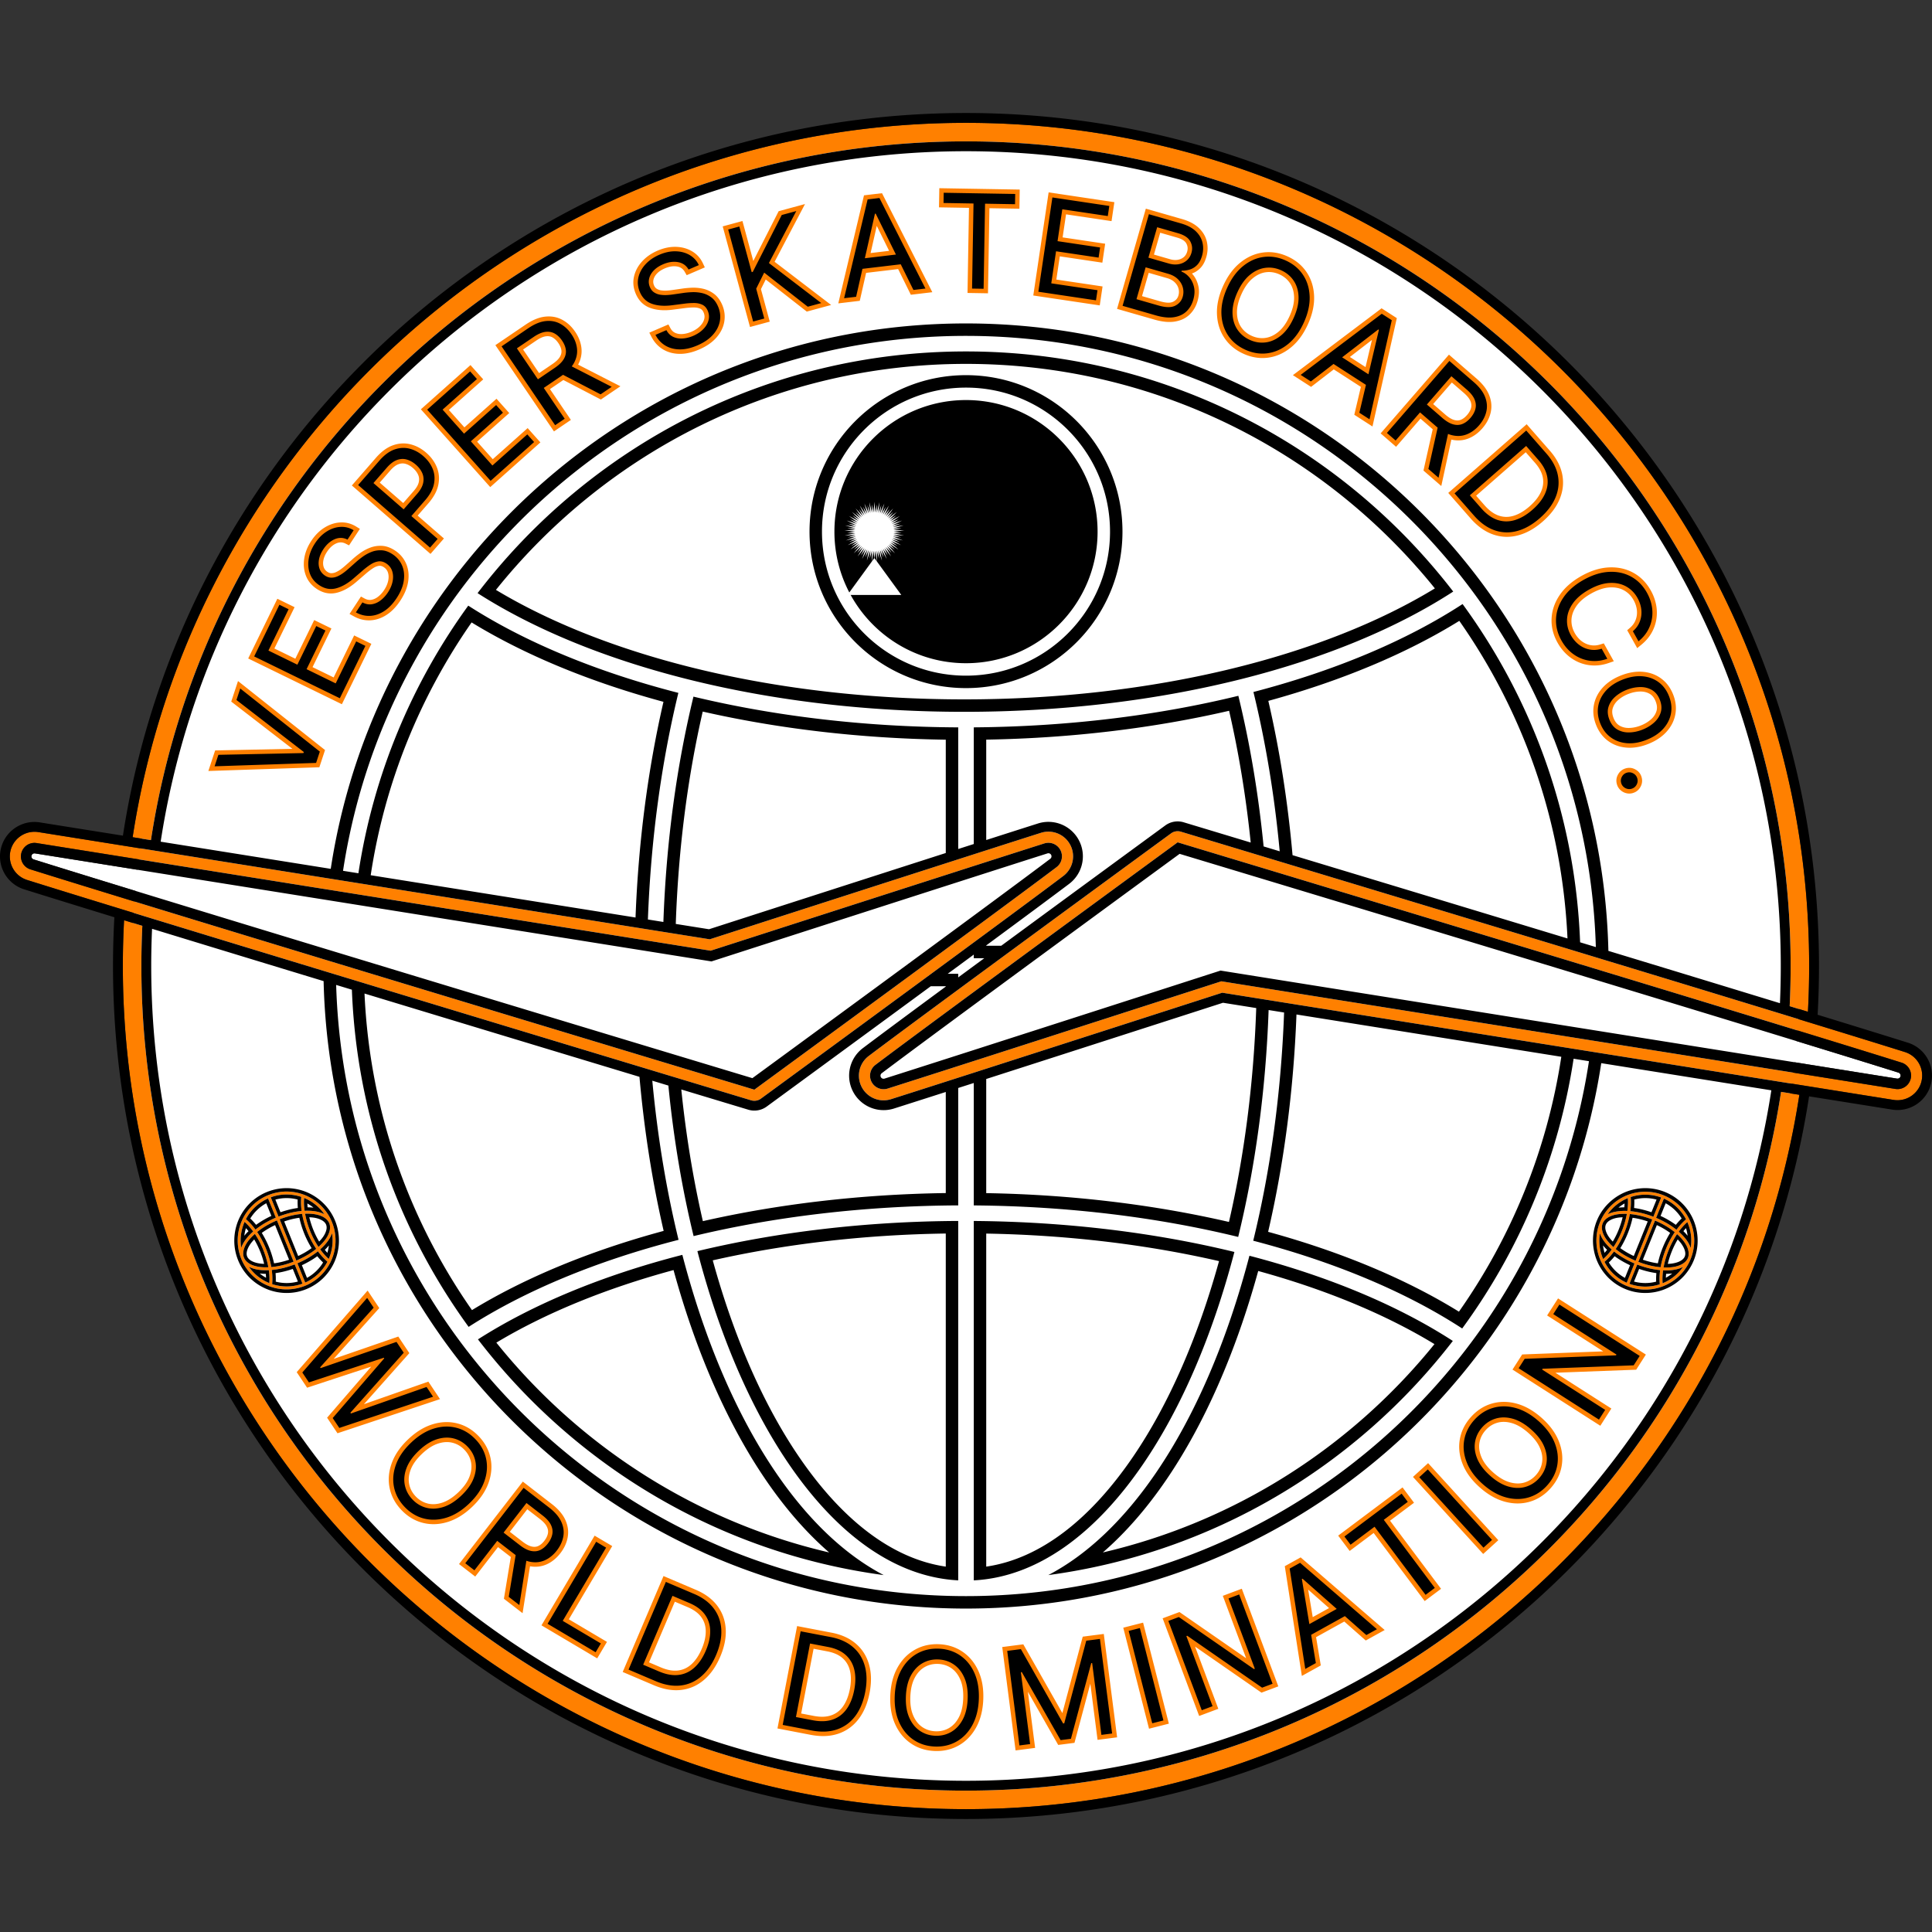
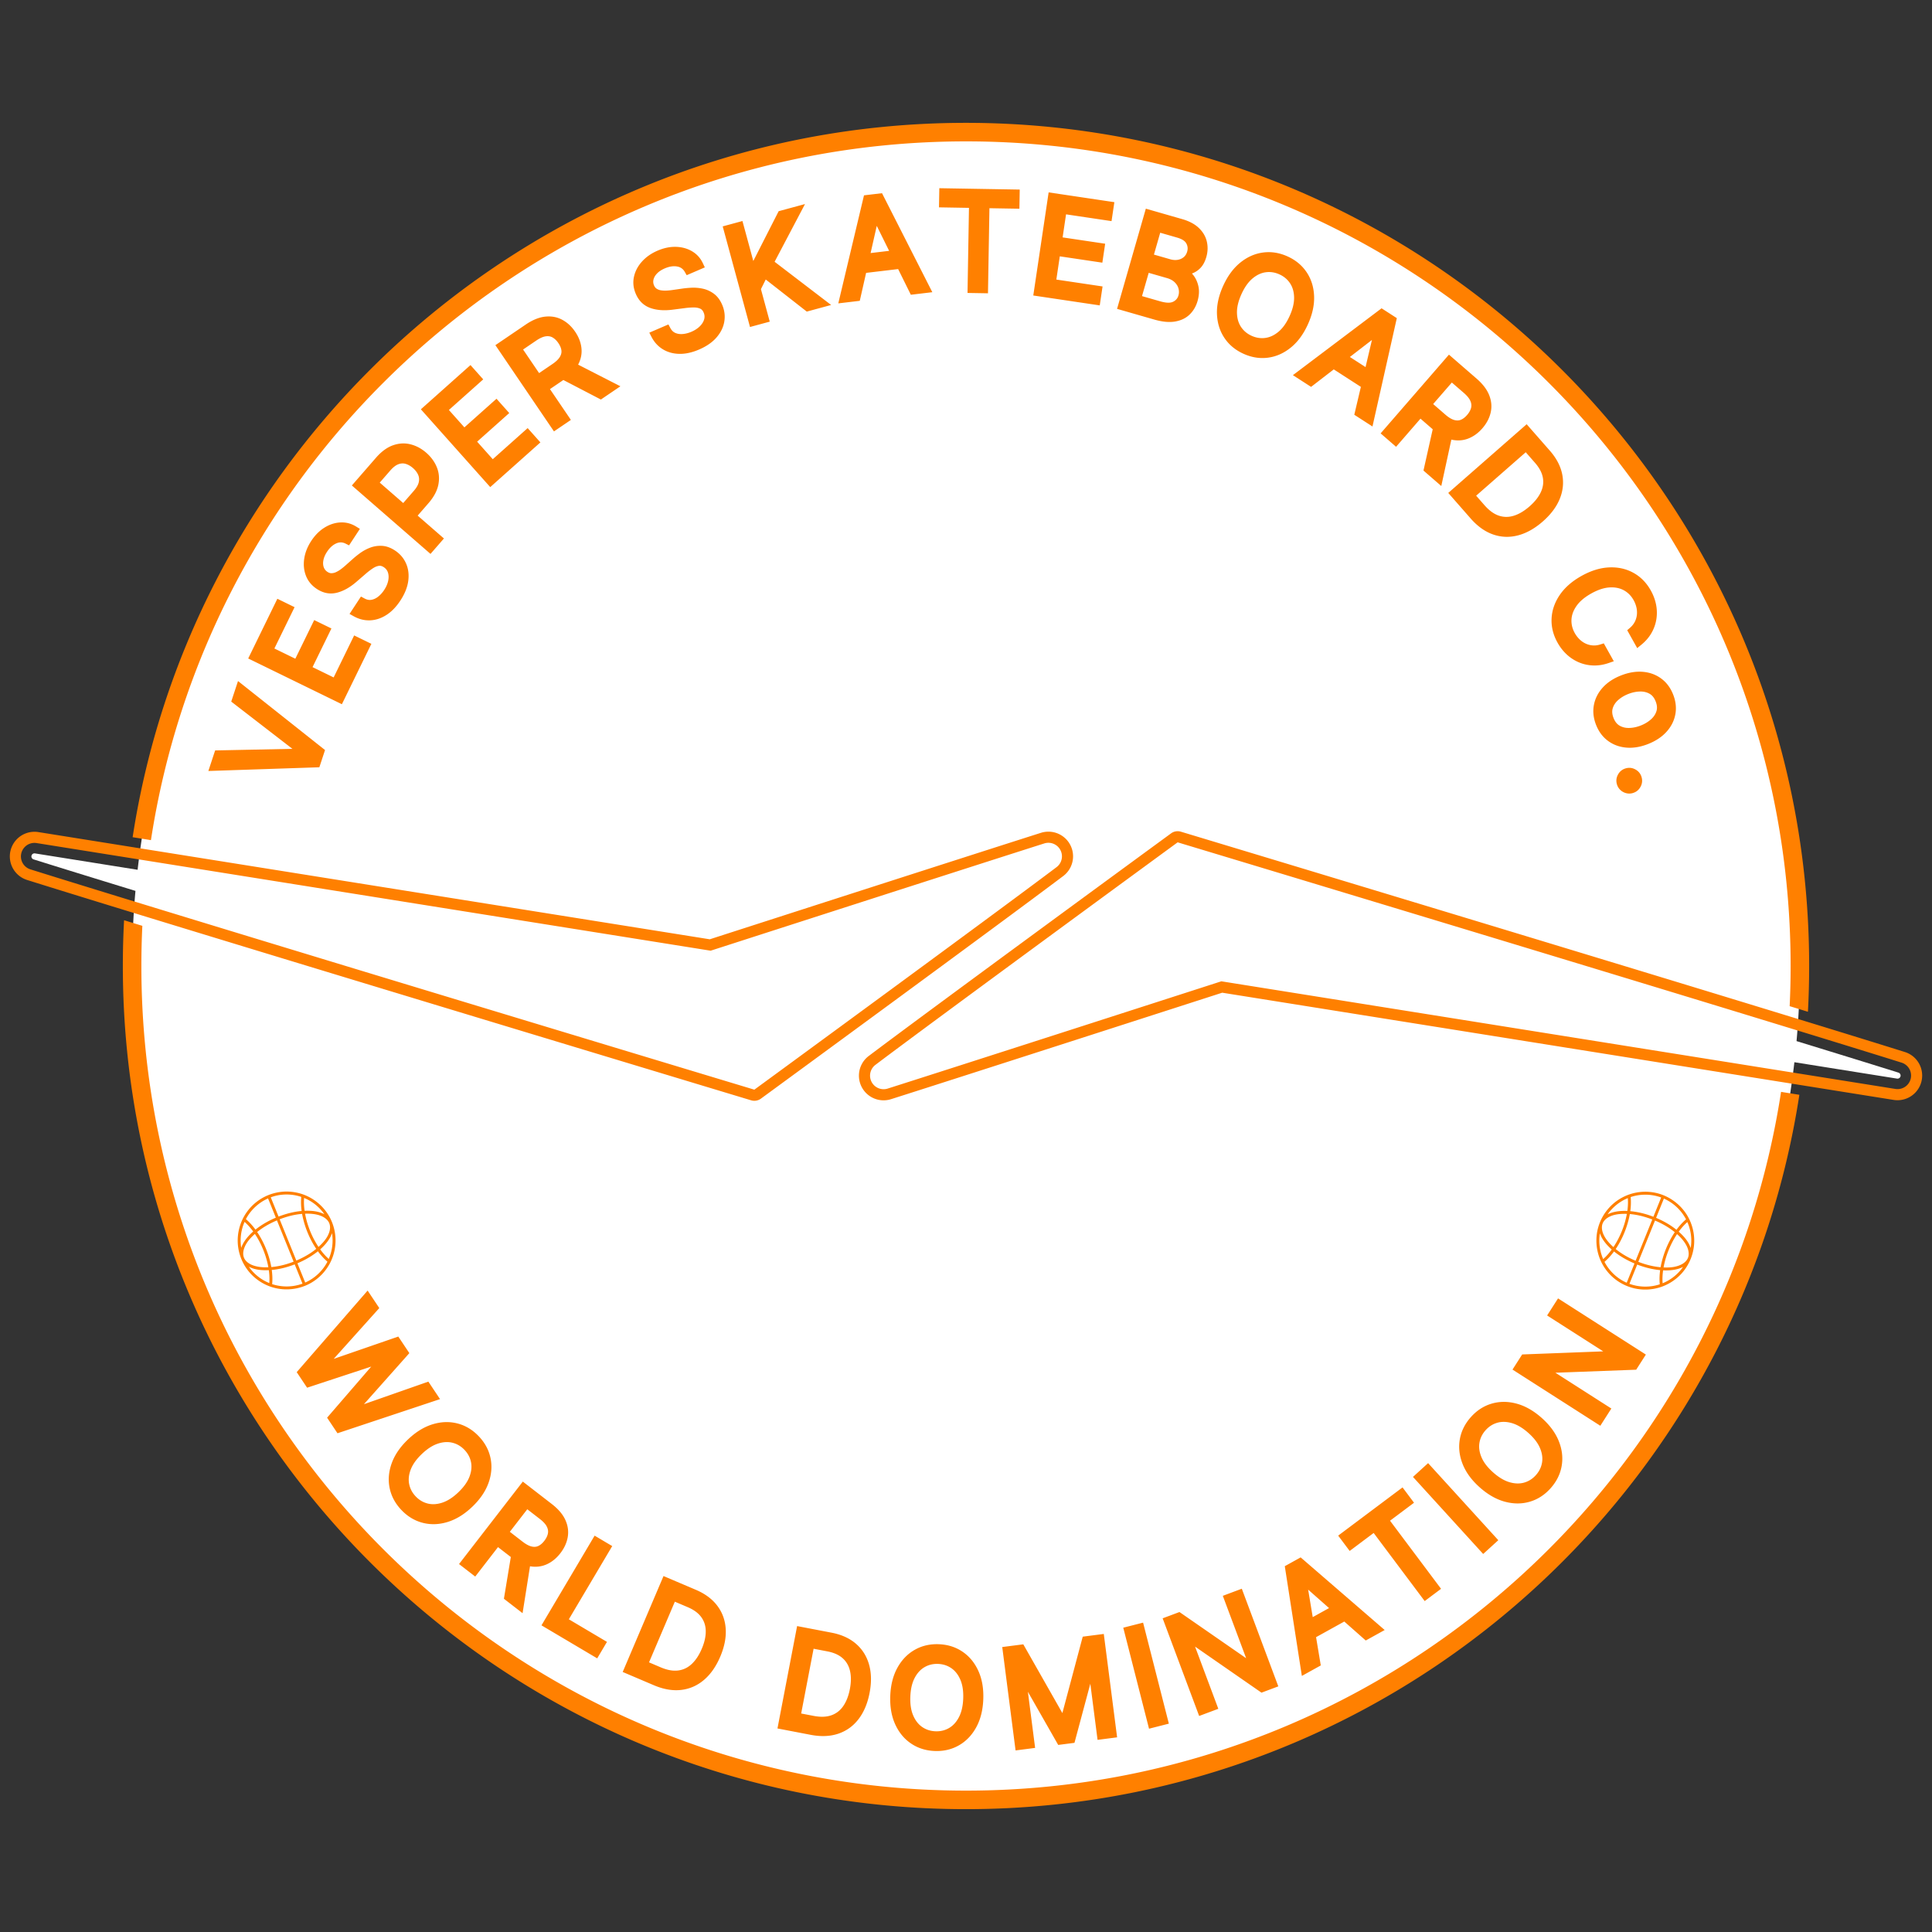
<svg xmlns="http://www.w3.org/2000/svg" viewBox="0 0 1000 1000" xml:space="preserve" style="fill-rule:evenodd;clip-rule:evenodd;stroke-linejoin:round;stroke-miterlimit:2">
  <rect x="0" y="0" width="1000" height="1000" fill="#333333" stroke="none" />
  <path d="M70.112 461.124c-21.552-6.612-39.808-12.252-52.746-16.311a1.596 1.596 0 0 1 .729-3.097l53.134 8.483C95.952 235.403 278.625 68.381 500 68.381c238.217 0 431.619 193.402 431.619 431.619 0 13.102-.585 26.069-1.731 38.876 21.552 6.612 39.808 12.252 52.746 16.311a1.596 1.596 0 0 1-.729 3.097l-53.134-8.483C904.048 764.597 721.375 931.619 500 931.619 261.783 931.619 68.381 738.217 68.381 500c0-13.102.585-26.069 1.731-38.876" style="fill:#fff" />
  <path d="M64.529 471.095c-20.577-6.316-38.019-11.706-50.507-15.625a12.766 12.766 0 0 1 5.834-24.785l347.52 55.494c18.926-6.104 137.743-44.415 171.413-55.109a12.765 12.765 0 0 1 11.555 22.354c-31.759 23.974-154.318 113.639-154.318 113.639l-2.178 1.594a5.76 5.76 0 0 1-5.06.865l-2.584-.78S188.99 509.24 73.958 473.987q-4.815-1.475-9.429-2.892m303.301 20.984L18.949 436.368a7.01 7.01 0 0 0-3.204 13.611c12.225 3.836 29.197 9.082 49.21 15.227l9.399 2.883c114.818 35.195 313.513 95.144 313.513 95.144l2.583.779 2.178-1.593s122.504-89.625 154.249-113.588a7.011 7.011 0 0 0-6.346-12.276c-34.575 10.981-158.951 51.089-172.701 55.524m612.314 77.236-347.52-55.494c-18.926 6.104-137.743 44.415-171.413 55.109a12.765 12.765 0 0 1-11.555-22.354c31.759-23.974 154.318-113.639 154.318-113.639l2.178-1.594a5.76 5.76 0 0 1 5.06-.865l2.584.78s197.214 59.502 312.246 94.755q4.815 1.475 9.429 2.892c20.577 6.316 38.019 11.706 50.507 15.625a12.766 12.766 0 0 1-5.834 24.785m-54.498-37.404c-114.818-35.195-313.513-95.144-313.513-95.144l-2.583-.779-2.178 1.593s-122.504 89.625-154.249 113.588a7.011 7.011 0 0 0 6.346 12.276c34.575-10.981 158.951-51.089 172.701-55.524l348.881 55.711a7.01 7.01 0 0 0 3.204-13.611c-12.225-3.836-29.197-9.082-49.21-15.227q-4.597-1.412-9.399-2.883M68.654 433.338c14.397-93.767 58.684-177.74 122.814-241.87C270.464 112.472 379.568 63.586 500 63.586s229.536 48.886 308.532 127.882S936.414 379.568 936.414 500q0 11.923-.633 23.691l-9.457-2.9q.498-10.334.499-20.791c0-117.785-47.814-224.49-125.073-301.75C724.49 120.991 617.785 73.177 500 73.177S275.51 120.991 198.25 198.25C135.519 260.982 92.201 343.125 78.127 434.851zm862.692 133.324c-14.397 93.767-58.684 177.74-122.814 241.87-78.996 78.996-188.1 127.882-308.532 127.882s-229.536-48.886-308.532-127.882S63.586 620.432 63.586 500q0-11.923.633-23.691l9.457 2.9A433 433 0 0 0 73.177 500c0 117.785 47.814 224.49 125.073 301.75C275.51 879.009 382.215 926.823 500 926.823s224.49-47.814 301.75-125.073c62.731-62.732 106.049-144.875 120.123-236.601zM151.353 387.597l-31.667-24.45 3.508-10.638 45.042 35.711-2.939 8.917-57.45 1.922 3.507-10.638zm-22.883-46.771 15.09-30.907 8.91 4.35-10.445 21.391 10.837 5.292 9.768-20.006 8.909 4.35-9.768 20.006 10.923 5.333 10.614-21.738 8.909 4.35-15.26 31.254zm50.372-59.464q-2.337-1.167-4.736-.127c-1.875.814-3.469 2.287-4.832 4.364-1.006 1.532-1.655 3.025-1.909 4.494-.228 1.311-.165 2.506.237 3.582.362.972.993 1.745 1.882 2.329.679.446 1.358.693 2.056.684a5.7 5.7 0 0 0 2.356-.548 14.3 14.3 0 0 0 2.573-1.538 34 34 0 0 0 2.295-1.87l3.879-3.45q1.555-1.402 3.705-2.972a22.7 22.7 0 0 1 5.032-2.76c1.95-.774 4.016-1.118 6.201-1.024 2.226.097 4.514.874 6.841 2.401 2.616 1.716 4.526 3.954 5.743 6.703 1.201 2.713 1.596 5.757 1.135 9.137-.439 3.221-1.779 6.59-4.074 10.087-2.137 3.256-4.527 5.712-7.137 7.398-2.739 1.768-5.566 2.698-8.471 2.825-2.932.128-5.78-.566-8.536-2.106l-2.163-1.208 5.905-8.998 1.863 1.005c1.159.626 2.302.881 3.441.702 1.247-.196 2.412-.728 3.506-1.572 1.224-.944 2.296-2.127 3.223-3.539 1.072-1.634 1.78-3.271 2.098-4.922.29-1.506.246-2.893-.176-4.16-.375-1.128-1.096-2.027-2.142-2.714-.839-.55-1.661-.816-2.494-.693-1.053.156-2.096.597-3.144 1.29a36 36 0 0 0-3.826 2.94l-4.79 4.131-.001.001c-3.353 2.882-6.672 4.708-9.927 5.536-3.58.912-7.063.297-10.434-1.915-2.744-1.802-4.638-4.133-5.709-6.971-1.039-2.752-1.321-5.716-.817-8.895.485-3.066 1.676-6.066 3.596-8.991 1.943-2.961 4.21-5.236 6.775-6.847 2.657-1.668 5.396-2.568 8.205-2.729q4.367-.253 8.177 2.073l2.033 1.242-5.605 8.54zm37.341-14.479 13.595 11.832-6.951 7.988-40.704-35.423 12.46-14.318c2.847-3.271 5.793-5.399 8.78-6.461 3.123-1.11 6.185-1.268 9.185-.503 2.899.739 5.595 2.178 8.076 4.338 2.478 2.156 4.283 4.626 5.433 7.395 1.192 2.869 1.478 5.928.83 9.178-.621 3.116-2.304 6.322-5.132 9.572zm-7.479-6.508 5.445-6.257c1.426-1.638 2.336-3.173 2.634-4.658.265-1.317.157-2.55-.353-3.698-.572-1.288-1.478-2.453-2.694-3.511-1.214-1.056-2.488-1.79-3.836-2.174-1.191-.339-2.411-.262-3.661.197-1.436.528-2.848 1.67-4.303 3.342l-5.382 6.185zm9.142-48.523 25.674-22.887 6.597 7.4-17.769 15.841 8.024 9.002 16.619-14.814 6.597 7.4-16.618 14.815 8.089 9.074 18.057-16.097 6.597 7.4-25.961 23.144zm81.395-23.111 21.88 11.199-10.101 6.86-19.426-10.108-6.932 4.708 10.829 15.946-8.76 5.949-30.315-44.639 15.702-10.663c3.555-2.414 6.899-3.751 10-4.093 3.277-.362 6.247.194 8.916 1.63 2.576 1.387 4.804 3.436 6.662 6.172 1.862 2.742 2.936 5.56 3.255 8.442.323 2.916-.236 5.784-1.71 8.597m-20.203 4.377 6.861-4.66c1.837-1.247 3.166-2.49 3.927-3.792.626-1.072.899-2.152.764-3.254-.153-1.256-.695-2.521-1.574-3.815-.888-1.308-1.893-2.3-3.046-2.946-1.016-.569-2.16-.746-3.426-.577-1.507.202-3.166.974-5.016 2.229l-6.782 4.606zm75.366-52.454q-1.308-2.26-3.882-2.714c-2.014-.355-4.156-.003-6.437.979-1.684.725-3.048 1.613-4.07 2.699-.912.969-1.517 2.001-1.775 3.12-.233 1.01-.133 2.004.287 2.981.321.745.752 1.326 1.34 1.703a5.7 5.7 0 0 0 2.268.84q1.497.225 2.994.135a34 34 0 0 0 2.946-.297l5.138-.742q2.07-.312 4.729-.439a22.7 22.7 0 0 1 5.72.469c2.054.428 3.968 1.279 5.739 2.562 1.804 1.307 3.286 3.216 4.387 5.772 1.237 2.874 1.599 5.794 1.1 8.758-.493 2.926-1.84 5.684-4.087 8.251-2.14 2.446-5.115 4.52-8.956 6.174-3.578 1.54-6.925 2.272-10.033 2.241-3.26-.032-6.132-.814-8.626-2.309-2.517-1.508-4.511-3.656-5.964-6.46l-1.139-2.2 9.885-4.256 1.001 1.865c.623 1.161 1.436 2.004 2.485 2.482 1.149.523 2.414.721 3.793.619 1.542-.113 3.087-.509 4.639-1.177 1.795-.773 3.288-1.75 4.463-2.952 1.071-1.097 1.798-2.279 2.145-3.569.308-1.148.201-2.296-.293-3.445-.397-.921-.936-1.596-1.7-1.952-.964-.45-2.078-.656-3.334-.656q-2.289 0-4.813.346l-6.273.809h-.002c-4.385.558-8.162.253-11.334-.849-3.491-1.211-6.058-3.643-7.652-7.347-1.298-3.015-1.595-6.004-.925-8.962.649-2.869 2.047-5.498 4.218-7.874 2.095-2.291 4.741-4.139 7.955-5.523 3.253-1.4 6.398-2.049 9.427-1.98 3.136.071 5.917.829 8.35 2.242q3.784 2.194 5.683 6.235l1.012 2.157-9.382 4.039zm35.505-5.566 13.124-25.776 13.635-3.699-15.729 29.876 29.251 22.365-12.598 3.418-21.246-16.616-2.486 4.995 4.563 16.821-10.219 2.772-14.128-52.076 10.219-2.773zm58.388 6.149-3.276 14.463-11.12 1.322 13.305-55.921 9.324-1.108 26.043 51.243-11.12 1.322-6.575-13.292zm5.515-24.339-3.19 14.079 9.591-1.14zm32.383-19.489 41.616.71-.169 9.913-15.514-.265-.751 44.038-10.587-.18.75-44.038-15.514-.265zm56.579 2.161 34.019 5.068-1.461 9.806-23.545-3.507-1.777 11.928 22.02 3.28-1.46 9.806-22.021-3.28-1.79 12.023 23.926 3.564-1.46 9.807-34.401-5.124zm74.162 41.996.227.249c1.437 1.614 2.468 3.618 3.056 6.028.578 2.365.48 5.017-.364 7.955-.8 2.785-2.164 5.102-4.069 6.963-1.942 1.897-4.481 3.143-7.647 3.671-2.931.489-6.465.182-10.596-1.005l-19.355-5.559 14.896-51.862 18.799 5.399c3.726 1.071 6.595 2.63 8.648 4.605 2.169 2.087 3.535 4.458 4.133 7.09.588 2.582.501 5.227-.276 7.934-.709 2.468-1.766 4.36-3.097 5.718-1.291 1.317-2.746 2.25-4.355 2.814m-25.833 11.696 9.177 2.636c3.026.869 5.343 1.075 6.958.265 1.389-.697 2.302-1.761 2.717-3.208a6.6 6.6 0 0 0 .041-3.581c-.322-1.213-.978-2.29-1.944-3.245-1.022-1.01-2.375-1.729-4.032-2.205l-9.455-2.716zm6.173-21.491 8.435 2.423c1.371.394 2.686.493 3.949.273 1.173-.205 2.197-.668 3.067-1.403.845-.714 1.418-1.68 1.761-2.873.422-1.47.274-2.868-.454-4.191-.791-1.437-2.476-2.373-4.888-3.065l-8.621-2.476zm79.719 36.048c-2.303 5.107-5.236 9.089-8.757 11.976-3.622 2.971-7.562 4.733-11.805 5.316-4.252.585-8.509-.067-12.766-1.987s-7.563-4.679-9.939-8.254c-2.371-3.566-3.658-7.686-3.829-12.367-.166-4.551.878-9.385 3.181-14.492 2.303-5.106 5.236-9.088 8.757-11.976 3.623-2.97 7.562-4.732 11.805-5.316 4.252-.584 8.509.068 12.766 1.988s7.563 4.679 9.939 8.253c2.372 3.567 3.658 7.687 3.829 12.368.166 4.551-.877 9.385-3.181 14.491m-9.477-4.274c1.593-3.531 2.381-6.769 2.302-9.728-.075-2.791-.765-5.206-2.118-7.233-1.344-2.012-3.177-3.533-5.49-4.576-2.312-1.043-4.665-1.41-7.063-1.086-2.415.327-4.682 1.409-6.823 3.2-2.271 1.899-4.177 4.633-5.769 8.164s-2.38 6.769-2.301 9.728c.074 2.79.764 5.206 2.117 7.232 1.344 2.013 3.178 3.534 5.49 4.577 2.312 1.042 4.666 1.41 7.064 1.085 2.414-.327 4.681-1.408 6.822-3.199 2.271-1.9 4.177-4.633 5.769-8.164m22.837 27.648-11.744 9.054-9.41-6.07 45.899-34.603 7.89 5.09-12.601 56.083-9.41-6.07 3.407-14.433zm19.764-15.237-11.432 8.814 8.116 5.235zm41.099 51.585-5.208 24.021-9.223-8.002 4.783-21.369-6.329-5.492-12.632 14.559-7.999-6.94 35.363-40.756 14.336 12.439c3.245 2.816 5.396 5.705 6.523 8.614 1.19 3.075 1.416 6.088.712 9.036-.679 2.845-2.087 5.525-4.255 8.023-2.172 2.503-4.62 4.264-7.324 5.312-2.735 1.061-5.65 1.257-8.747.555m-9.417-18.404 6.266 5.436c1.676 1.455 3.219 2.421 4.673 2.822 1.196.33 2.311.316 3.34-.096 1.175-.471 2.259-1.32 3.284-2.502 1.036-1.193 1.737-2.42 2.066-3.7.289-1.127.166-2.279-.322-3.459-.582-1.405-1.754-2.81-3.442-4.275L751.473 198zm7.815 46.005 40.585-35.56 12 13.696c3.452 3.941 5.569 8.037 6.406 12.26.852 4.305.414 8.57-1.332 12.792-1.687 4.08-4.579 7.95-8.721 11.579-4.166 3.65-8.412 6.024-12.713 7.169-4.454 1.186-8.801 1.034-13.041-.447-4.14-1.445-8.03-4.194-11.628-8.301zm14.436 1.43 4.323 4.934c2.376 2.713 4.843 4.538 7.452 5.405 2.495.828 5.033.845 7.614.063 2.774-.84 5.519-2.482 8.262-4.884 2.718-2.383 4.692-4.865 5.882-7.477 1.106-2.43 1.443-4.896.988-7.4-.471-2.6-1.857-5.15-4.083-7.691l-4.768-5.441zm78.185 69.631 1.423-1.231c1.084-.938 1.924-1.973 2.502-3.117a10.5 10.5 0 0 0 1.082-3.596q.212-1.904-.221-3.828a14.2 14.2 0 0 0-1.48-3.828c-1.239-2.214-2.913-3.909-5.034-5.073-2.136-1.173-4.602-1.651-7.388-1.484-2.955.177-6.113 1.242-9.493 3.134s-5.938 4.027-7.634 6.453c-1.599 2.288-2.481 4.641-2.598 7.074-.116 2.417.454 4.731 1.693 6.944a14.2 14.2 0 0 0 2.49 3.263 11.5 11.5 0 0 0 3.147 2.19q1.706.799 3.636.951c1.286.102 2.607-.07 3.966-.499l1.79-.565 5.182 9.256-2.603.903c-2.699.936-5.343 1.361-7.928 1.289a20.6 20.6 0 0 1-7.413-1.567 21.6 21.6 0 0 1-6.339-4.064q-2.817-2.58-4.831-6.173c-2.281-4.074-3.299-8.259-3.085-12.546.214-4.277 1.63-8.354 4.275-12.22 2.573-3.758 6.286-7.025 11.174-9.761s9.613-4.194 14.162-4.422c4.678-.235 8.894.69 12.652 2.744 3.767 2.058 6.802 5.114 9.083 9.188 1.341 2.397 2.25 4.846 2.736 7.346a21.6 21.6 0 0 1 .151 7.528 20.7 20.7 0 0 1-2.527 7.129c-1.284 2.239-3.033 4.274-5.259 6.096l-2.129 1.742zm-16.13 48.948c-1.389-3.551-1.739-6.994-1.094-10.327.645-3.331 2.184-6.343 4.638-9.025 2.37-2.59 5.505-4.67 9.428-6.205 3.953-1.545 7.688-2.152 11.199-1.864 3.64.299 6.823 1.466 9.557 3.476 2.735 2.011 4.814 4.779 6.202 8.329 1.389 3.551 1.739 6.994 1.094 10.327-.645 3.332-2.192 6.349-4.663 9.037-2.385 2.594-5.541 4.682-9.493 6.228-3.923 1.534-7.638 2.132-11.136 1.837-3.622-.305-6.796-1.474-9.53-3.484-2.735-2.011-4.814-4.778-6.202-8.329m9.054-3.541c.71 1.817 1.721 3.161 3.111 3.97 1.452.844 3.089 1.238 4.904 1.206 1.998-.034 4.013-.456 6.048-1.252 2.038-.797 3.813-1.858 5.319-3.195 1.372-1.217 2.322-2.626 2.83-4.241.483-1.538.319-3.21-.39-5.022-.708-1.813-1.722-3.152-3.121-3.954-1.468-.843-3.122-1.232-4.956-1.196-2.013.04-4.037.464-6.075 1.261-2.035.796-3.802 1.853-5.293 3.183-1.355 1.208-2.291 2.608-2.785 4.213-.472 1.537-.303 3.21.408 5.027m1.749 34.309c-.501-1.751-.309-3.434.586-5.048q1.344-2.418 3.972-3.169c1.751-.501 3.434-.309 5.048.586q2.418 1.344 3.168 3.972c.502 1.752.31 3.435-.585 5.048q-1.345 2.418-3.973 3.169a6.4 6.4 0 0 1-3.474.041 6.8 6.8 0 0 1-2.925-1.609c-.864-.801-1.475-1.794-1.817-2.99M172.722 703.353l33.436-11.552 5.721 8.576-23.507 26.436 33.345-11.688 6.041 9.054-53.076 17.671-5.374-8.056 22.842-26.452-33.196 10.932-5.374-8.056 36.699-42.219 6.04 9.054zm71.711 76.557c-4.05 3.87-8.262 6.461-12.61 7.818-4.471 1.395-8.784 1.552-12.936.501-4.162-1.052-7.863-3.253-11.089-6.629s-5.257-7.174-6.12-11.379c-.86-4.195-.508-8.496 1.089-12.9 1.552-4.282 4.332-8.372 8.382-12.242s8.262-6.461 12.609-7.818c4.472-1.395 8.785-1.552 12.937-.502 4.162 1.053 7.863 3.254 11.089 6.63s5.257 7.174 6.12 11.378c.86 4.196.508 8.497-1.089 12.901-1.552 4.282-4.332 8.372-8.382 12.242m-7.183-7.517c2.801-2.676 4.745-5.382 5.781-8.155.977-2.615 1.244-5.113.749-7.499-.491-2.369-1.62-4.467-3.373-6.301-1.752-1.833-3.796-3.057-6.141-3.655-2.361-.602-4.868-.45-7.525.408-2.817.909-5.609 2.728-8.409 5.405s-4.745 5.382-5.781 8.155c-.978 2.615-1.244 5.113-.749 7.498.491 2.37 1.62 4.468 3.373 6.301 1.752 1.834 3.796 3.058 6.141 3.656 2.361.602 4.868.45 7.525-.408 2.817-.909 5.609-2.729 8.409-5.405m37.078 38.314-3.847 24.276-9.659-7.47 3.573-21.605-6.629-5.126-11.793 15.247-8.376-6.479 33.012-42.682 15.013 11.612c3.399 2.629 5.71 5.392 6.998 8.233 1.362 3.003 1.757 5.999 1.22 8.982-.517 2.879-1.773 5.634-3.796 8.25-2.028 2.621-4.373 4.517-7.013 5.716-2.671 1.213-5.571 1.573-8.703 1.046m-10.437-17.844 6.561 5.074c1.756 1.359 3.35 2.236 4.824 2.554 1.214.262 2.325.186 3.33-.284 1.147-.536 2.181-1.444 3.138-2.682.967-1.25 1.598-2.514 1.854-3.811.225-1.141.038-2.284-.516-3.435-.66-1.37-1.91-2.707-3.678-4.075l-6.485-5.015zm43.881 1.988 9.11 5.398-22.452 37.892 19.734 11.693-5.053 8.529-28.845-17.09zm14.535 70.561 21.127-49.651 16.756 7.13c4.82 2.051 8.505 4.823 11.092 8.264 2.637 3.508 4.093 7.541 4.353 12.103.251 4.407-.675 9.149-2.831 14.216-2.169 5.097-4.964 9.079-8.342 11.977-3.497 3.002-7.48 4.751-11.942 5.258-4.357.495-9.054-.293-14.079-2.432zm13.625-4.977 6.036 2.569c3.319 1.412 6.334 1.985 9.06 1.633 2.607-.336 4.901-1.422 6.887-3.247 2.134-1.961 3.895-4.632 5.323-7.986 1.415-3.327 2.115-6.42 2.053-9.289-.057-2.67-.825-5.037-2.321-7.096-1.553-2.137-3.909-3.833-7.017-5.156l-6.657-2.833zm83.703 37.516-17.221-3.303 10.165-52.993 17.884 3.43c5.145.987 9.332 2.918 12.587 5.735 3.318 2.873 5.593 6.507 6.811 10.911 1.176 4.254 1.273 9.085.235 14.494-1.043 5.439-2.934 9.922-5.624 13.468-2.785 3.673-6.307 6.223-10.562 7.661-4.154 1.404-8.912 1.626-14.275.597m-4.953-11.045 6.442 1.235c3.542.68 6.61.604 9.201-.316 2.477-.879 4.49-2.425 6.046-4.629 1.671-2.367 2.828-5.349 3.515-8.93.681-3.55.712-6.721.045-9.513-.62-2.597-1.87-4.749-3.767-6.445-1.97-1.761-4.63-2.922-7.948-3.558l-7.105-1.363zm94.258-7.274c-.222 5.598-1.449 10.388-3.632 14.385-2.245 4.112-5.237 7.222-8.952 9.353-3.724 2.135-7.915 3.125-12.581 2.94s-8.765-1.504-12.308-3.927c-3.535-2.419-6.271-5.756-8.184-10.032-1.86-4.157-2.703-9.03-2.481-14.627s1.448-10.388 3.631-14.385c2.246-4.112 5.238-7.222 8.953-9.353 3.723-2.135 7.914-3.125 12.58-2.94s8.766 1.504 12.308 3.927c3.535 2.419 6.272 5.756 8.184 10.032 1.86 4.157 2.704 9.03 2.482 14.627m-10.388-.412c.153-3.87-.33-7.167-1.512-9.881-1.115-2.559-2.66-4.54-4.674-5.912-2-1.362-4.269-2.085-6.804-2.186-2.534-.1-4.854.441-6.956 1.641-2.116 1.207-3.813 3.06-5.127 5.523-1.393 2.611-2.136 5.86-2.289 9.731s.329 7.167 1.512 9.881c1.114 2.559 2.659 4.54 4.673 5.912 2 1.362 4.27 2.085 6.804 2.186s4.855-.441 6.956-1.641c2.117-1.207 3.813-3.06 5.127-5.523 1.393-2.611 2.136-5.86 2.29-9.731m51.325 7.472 10.541-39.557 10.897-1.404 6.897 53.516-10.12 1.304-3.744-29.055-8.207 30.596-8.418 1.085-15.696-27.516 3.745 29.056-10.12 1.304-6.897-53.516 10.897-1.405zm55.114 5.471-10.26 2.617-13.336-52.285 10.261-2.617zm40.005-33.87-12.074-32.294 9.828-3.675 18.897 50.542-8.708 3.256-34.385-23.843 12.039 32.198-9.919 3.708-18.897-50.542 8.707-3.255zm36.195-10.892 2.437 14.628-9.794 5.429-8.833-56.799 8.211-4.552 43.49 37.587-9.793 5.429-11.115-9.817zm-4.101-24.616 2.372 14.239 8.447-4.683zm15.549-27.947 33.311-24.957 5.944 7.934-12.418 9.304 26.409 35.249-8.474 6.349-26.409-35.249-12.418 9.304zm82.878 2.368-7.828 7.131-36.338-39.888 7.828-7.131zm22.406-63.34c4.194 3.714 7.127 7.695 8.841 11.914 1.763 4.341 2.278 8.625 1.577 12.851-.702 4.234-2.587 8.106-5.682 11.602s-6.711 5.836-10.83 7.046c-4.109 1.207-8.425 1.214-12.946-.01-4.396-1.19-8.703-3.62-12.897-7.334s-7.128-7.695-8.841-11.914c-1.763-4.34-2.279-8.625-1.578-12.85.702-4.235 2.587-8.107 5.683-11.603s6.711-5.836 10.829-7.046c4.109-1.207 8.425-1.214 12.947.011 4.395 1.19 8.703 3.62 12.897 7.333m-6.892 7.784c-2.9-2.568-5.759-4.28-8.609-5.082-2.687-.756-5.198-.813-7.535-.122-2.32.687-4.316 1.987-5.998 3.887-1.681 1.899-2.73 4.038-3.131 6.424-.404 2.403-.043 4.889 1.033 7.465 1.141 2.731 3.187 5.362 6.087 7.93s5.759 4.28 8.608 5.081c2.687.756 5.199.814 7.535.122 2.32-.687 4.317-1.987 5.998-3.886s2.731-4.038 3.131-6.424c.404-2.403.043-4.889-1.033-7.465-1.141-2.732-3.186-5.362-6.086-7.93m38.796-42.184-29.043-18.58 5.655-8.839 45.453 29.08-5.01 7.831-41.813 1.571 28.956 18.525-5.707 8.92-45.453-29.08 5.01-7.83zm-1.709-66.775.025-.063c1.895-4.651 5.183-8.695 9.324-11.475a25.6 25.6 0 0 1 5.442-2.77c.142-.068.297-.107.448-.159 4.572-1.578 9.614-1.816 14.312-.652a25 25 0 0 1 3.341 1.083.7.7 0 0 1 .174.072c5.247 2.169 9.753 6.104 12.537 11.109q.307.554.588 1.124l.016.031.035.073a25.4 25.4 0 0 1 2.44 13.684 25.5 25.5 0 0 1-6.383 14.372 25.56 25.56 0 0 1-10.188 6.844c-.162.081-.343.123-.518.182a25.4 25.4 0 0 1-13.684.72 25.47 25.47 0 0 1-11.896-6.37 25.6 25.6 0 0 1-5.267-7.204l-.015-.032-.036-.073-.035-.073c-2.671-5.568-3.216-12.088-1.501-17.993a26 26 0 0 1 .841-2.43m15.481-4.298a44 44 0 0 1-.718 3.267 48 48 0 0 1-1.721 5.378 47.6 47.6 0 0 1-3.271 6.869 43 43 0 0 1-1.61 2.596c3.091 2.53 6.635 4.521 10.303 6.057l8.638-21.365a53 53 0 0 0-1.899-.685c-3.15-1.069-6.425-1.838-9.722-2.117m-13.118 24.731v.007c2.071 3.989 5.294 7.381 9.185 9.631q1.126.651 2.317 1.172l4.031-9.969a52 52 0 0 1-2.345-1.065c-2.926-1.416-5.742-3.118-8.26-5.155-1.406 1.925-2.994 3.708-4.798 5.267l-.107.093zm-.935-19.919-.02.049c-.718 1.799-.346 3.928.432 5.666.922 2.059 2.363 3.856 3.972 5.462q.575.573 1.179 1.116.271-.405.533-.818.604-.952 1.162-1.935a50 50 0 0 0 3.204-6.931 46.6 46.6 0 0 0 2.057-7.515 30 30 0 0 0-1.625-.018c-2.734.043-5.512.41-7.93 1.776-1.273.719-2.394 1.77-2.964 3.148m17.873 21.33-4.028 9.962c4.974 1.81 10.548 1.961 15.676.265l.031-.01a28 28 0 0 1-.095-4.274 35 35 0 0 1 .288-3.058 40 40 0 0 1-1.8-.214c-3.449-.488-6.832-1.411-10.072-2.671m-19.31-16.191a23.8 23.8 0 0 0 .304 9.189 24 24 0 0 0 1.388 4.174q.318-.282.628-.572c1.408-1.325 2.668-2.807 3.809-4.382a32 32 0 0 1-1.599-1.52c-1.82-1.856-3.424-3.932-4.359-6.406a12 12 0 0 1-.171-.483m31.711-18.527a23.98 23.98 0 0 0-15.779-.224s.007.115.018.248q.083.96.099 1.924a33 33 0 0 1-.321 5.13q1.048.098 2.089.252c3.376.496 6.677 1.407 9.862 2.644zm9.085 17.7q.216.19.428.382c2.376 2.162 4.509 4.629 5.638 7.711q.067.183.129.369c.304-1.855.39-3.746.244-5.627a24 24 0 0 0-1.96-7.789l-.009-.021a27 27 0 0 0-1.621 1.548 32 32 0 0 0-2.849 3.427m-1.931 2.92q-.255.425-.501.854a47 47 0 0 0-2.818 5.833 49 49 0 0 0-1.557 4.482 46 46 0 0 0-1.041 4.411l.068.003c3.215.131 6.518-.112 9.392-1.655 1.294-.694 2.459-1.726 3.074-3.082q.084-.204.164-.409c.662-1.876.189-4.056-.667-5.82-1.165-2.399-2.992-4.445-5.006-6.24l-.049-.043a44 44 0 0 0-1.059 1.666m-5.748-20.052-4.033 9.975q.279.118.556.239c3.558 1.551 6.96 3.491 9.991 5.936a37 37 0 0 1 1.534-1.946 29 29 0 0 1 3.409-3.453l.011-.009a24 24 0 0 0-11.468-10.742m-4.598 11.374-8.639 21.366q.408.156.816.306c3.463 1.268 7.072 2.166 10.724 2.487a45 45 0 0 1 1.211-5.055 49 49 0 0 1 4.001-9.6 43 43 0 0 1 2.122-3.486c-3.077-2.499-6.569-4.484-10.235-6.018m4.186 25.773a35 35 0 0 0-.295 3.193 27 27 0 0 0 .052 3.476l.001.007a23.95 23.95 0 0 0 10.589-8.464c-1.154.61-2.422 1.023-3.693 1.303-2.176.478-4.416.598-6.654.485m-28.742-28.968c1.277-.671 2.689-1.101 4.102-1.378 2.015-.395 4.074-.497 6.134-.399q.101-.735.174-1.472c.17-1.716.216-3.444.08-5.171-4.212 1.728-7.883 4.702-10.49 8.42m-660.242 3.999.018.043.008.02c1.869 4.661 2.314 9.854 1.268 14.73a25.6 25.6 0 0 1-1.989 5.774c-.055.148-.14.284-.212.426a25.44 25.44 0 0 1-9.839 10.413 25 25 0 0 1-3.146 1.537l-.009.006a.8.8 0 0 1-.176.068c-5.28 2.087-11.255 2.388-16.735.722a25 25 0 0 1-1.204-.399l-.033-.012-.076-.027a25.4 25.4 0 0 1-11.263-8.146 25.48 25.48 0 0 1-5.395-14.771 25.56 25.56 0 0 1 2.57-12.001c.061-.171.162-.327.246-.491a25.4 25.4 0 0 1 9.341-10.026 25.5 25.5 0 0 1 12.981-3.685 25.6 25.6 0 0 1 8.794 1.522l.034.012.076.028.076.028c5.789 2.148 10.712 6.458 13.582 11.897.4.758.763 1.542 1.083 2.332m-19.856 20.48-8.633-21.368q-.402.17-.799.347c-3.372 1.494-6.591 3.356-9.44 5.663a46 46 0 0 1 2.641 4.477 49 49 0 0 1 3.793 9.683c.361 1.315.663 2.644.896 3.982 3.949-.341 7.84-1.34 11.542-2.784m-9.203-22.779-4.025-9.963c-4.834 2.155-8.948 5.92-11.458 10.702l-.015.028a28 28 0 0 1 3.038 3.009c.672.766 1.31 1.569 1.918 2.399a40 40 0 0 1 1.444-1.097c2.819-2.045 5.893-3.732 9.098-5.078m13.799 34.154-4.03-9.976q-.282.108-.565.214c-3.637 1.357-7.432 2.325-11.31 2.673q.166 1.23.248 2.466a29 29 0 0 1-.052 4.852l-.001.014a24 24 0 0 0 15.71-.243m-18.066-10.427a47.4 47.4 0 0 0-2.259-7.115 49 49 0 0 0-1.995-4.305 47 47 0 0 0-1.268-2.24 44 44 0 0 0-1.049-1.656l-.05.045c-2.403 2.14-4.61 4.61-5.605 7.716-.448 1.398-.569 2.95-.069 4.353q.081.204.166.408c.828 1.809 2.683 3.048 4.525 3.722 2.504.916 5.24 1.118 7.936 1.009l.064-.003a41 41 0 0 0-.396-1.934m-7.448-16.574a35 35 0 0 0-2.007-2.502 27 27 0 0 0-2.452-2.463l-.006-.005a23.96 23.96 0 0 0-1.734 13.445c.407-1.241 1.031-2.418 1.751-3.503 1.232-1.856 2.76-3.499 4.448-4.972m24.877-17.907q0-.003-.005-.005c-4.261-1.429-8.935-1.63-13.297-.544a23 23 0 0 0-2.481.767l4.028 9.97a52 52 0 0 1 2.426-.863c3.089-1.015 6.296-1.748 9.523-2.032-.327-2.361-.423-4.747-.21-7.122l.013-.141zm14.506 13.658-.012-.031c-.735-1.793-2.48-3.066-4.248-3.775-2.094-.84-4.379-1.132-6.652-1.168a31 31 0 0 0-1.624.016q.089.48.186.959.227 1.106.509 2.198a50 50 0 0 0 2.511 7.211 47 47 0 0 0 2.694 5.178q.505.839 1.049 1.657.605-.543 1.181-1.117c1.936-1.931 3.679-4.125 4.469-6.787.416-1.402.491-2.937-.056-4.324zm-2.53-4.677a23.8 23.8 0 0 0-10.502-8.434 27 27 0 0 0-.054.848c-.092 1.931.031 3.872.306 5.798a31 31 0 0 1 2.205-.019c2.598.07 5.195.449 7.586 1.578q.231.11.459.229m3.945 9.787c-.452 1.37-1.168 2.66-1.992 3.842-1.174 1.684-2.585 3.188-4.134 4.549q.438.599.897 1.179c1.07 1.352 2.238 2.627 3.536 3.774 1.828-4.168 2.402-8.858 1.693-13.344m-8.171 8.133a44 44 0 0 1-1.754-2.849 48 48 0 0 1-2.499-5.063 47.6 47.6 0 0 1-2.42-7.213 43 43 0 0 1-.646-2.985c-3.98.328-7.913 1.358-11.618 2.802l8.633 21.367a53 53 0 0 0 1.842-.826c3.008-1.421 5.897-3.143 8.462-5.233m-5.707 17.438a23.98 23.98 0 0 0 11.504-10.802s-.085-.079-.185-.167q-.727-.632-1.408-1.314a33 33 0 0 1-3.334-3.912 40 40 0 0 1-1.677 1.27c-2.773 1.989-5.78 3.627-8.93 4.951zm-18.832-6.416q-.286.013-.573.022c-3.21.097-6.459-.196-9.413-1.627a11 11 0 0 1-.348-.177 23.5 23.5 0 0 0 3.734 4.217 24 24 0 0 0 6.821 4.24l.022.008q.09-1.118.09-2.239a32 32 0 0 0-.333-4.444" style="fill:#ff8000" />
-   <path d="M59.2 474.768c-18.922-5.813-34.987-10.781-46.698-14.455-8.92-2.799-14.166-12.009-12.024-21.11s10.946-15.003 20.178-13.529l42.966 6.86c14.569-94.852 59.37-179.796 124.243-244.669C267.783 107.947 378.162 58.49 500 58.49s232.217 49.457 312.135 129.375S941.51 378.162 941.51 500q-.002 12.704-.71 25.232c18.922 5.813 34.987 10.781 46.698 14.455 8.92 2.799 14.166 12.009 12.024 21.11s-10.946 15.003-20.178 13.529l-42.966-6.86c-14.569 94.852-59.37 179.796-124.243 244.669C732.217 892.053 621.838 941.51 500 941.51s-232.217-49.457-312.135-129.375S58.49 621.838 58.49 500q.002-12.704.71-25.232m876.581 48.923q.632-11.768.633-23.691c0-120.432-48.886-229.536-127.882-308.532S620.432 63.586 500 63.586s-229.536 48.886-308.532 127.882c-64.13 64.13-108.417 148.103-122.814 241.87l9.473 1.513c14.074-91.726 57.392-173.869 120.123-236.601C275.51 120.991 382.215 73.177 500 73.177s224.49 47.814 301.75 125.073C879.009 275.51 926.823 382.215 926.823 500q-.001 10.457-.499 20.791zm-288.419-87.599c-2.442-23.814-6.224-46.656-11.185-68.193-38.484 8.892-80.963 14.169-125.708 14.935v51.959c11.117-3.564 20.455-6.55 26.784-8.56a17.84 17.84 0 0 1 16.149 31.242c-8.827 6.663-24.663 18.397-42.933 31.871v.185h7.754c41.061-30.187 82.754-60.69 82.754-60.69l2.178-1.594a10.83 10.83 0 0 1 9.523-1.628l2.584.78s12.118 3.656 32.1 9.693m-318.414 38.811c1.501-39.584 6.533-77.217 14.459-111.645-38.257-10.345-71.977-24.378-99.309-41.089-26.649 38.257-44.94 82.753-52.225 130.845zm160.583-33.389v-58.65c-44.74-.638-87.251-5.787-125.802-14.554-7.769 33.859-12.627 70.924-13.949 109.919l17.195 2.746a133203 133203 0 0 1 122.556-39.461M64.219 476.309A442 442 0 0 0 63.586 500c0 120.432 48.886 229.536 127.882 308.532S379.568 936.414 500 936.414s229.536-48.886 308.532-127.882c64.13-64.13 108.417-148.103 122.814-241.87l-9.473-1.513c-14.074 91.726-57.392 173.869-120.123 236.601C724.49 879.009 617.785 926.823 500 926.823S275.51 879.009 198.25 801.75C120.991 724.49 73.177 617.785 73.177 500q.001-10.457.499-20.791zm747.112 9.438c-2.75-60.983-23.061-117.425-55.996-164.389-27.142 16.807-60.715 30.952-98.853 41.416 5.797 25.074 10.059 51.858 12.537 79.863 37.422 11.313 89.844 27.177 142.312 43.11m-458.698 78.159c2.438 23.804 6.214 46.636 11.169 68.163 38.53-8.757 81.017-13.9 125.729-14.537v-52.325c-11.117 3.564-20.455 6.55-26.784 8.56a17.84 17.84 0 0 1-16.149-31.242c8.827-6.663 24.663-18.397 42.933-31.871v-.185h-7.754c-41.061 30.187-82.754 60.69-82.754 60.69l-2.178 1.594a10.83 10.83 0 0 1-9.523 1.628l-2.584-.78s-12.12-3.657-32.105-9.695m568.662-44.655a428 428 0 0 0 .432-19.251c0-116.379-47.244-221.81-123.581-298.146C721.81 125.517 616.379 78.273 500 78.273s-221.81 47.244-298.146 123.581c-61.988 61.988-104.793 143.16-118.694 233.8l88.033 14.058C195.463 289.976 333.531 167.409 500 167.409c180.948 0 328.339 144.814 332.501 324.769a47072 47072 0 0 1 88.794 27.073m-246.402-352.37q-3.21 7.116-8.118 11.14t-10.656 4.815q-5.749.79-11.503-1.805t-8.967-7.428q-3.213-4.832-3.444-11.175-.232-6.342 2.978-13.458 3.209-7.116 8.117-11.141 4.908-4.024 10.656-4.814 5.75-.791 11.503 1.805 5.756 2.595 8.967 7.428 3.213 4.832 3.445 11.174.23 6.343-2.978 13.459m-5.272-2.378q2.635-5.842 2.505-10.738-.132-4.896-2.506-8.452t-6.459-5.398-8.322-1.269q-4.236.574-7.993 3.716-3.757 3.144-6.392 8.985-2.636 5.843-2.504 10.739.13 4.896 2.505 8.451t6.459 5.398q4.086 1.844 8.322 1.269 4.237-.573 7.994-3.716 3.757-3.142 6.391-8.985m-388.164 36.284 10.829 15.946-4.943 3.357-27.722-40.821 13.793-9.367q4.784-3.249 8.957-3.709 4.172-.46 7.569 1.368 3.397 1.83 5.848 5.437t2.87 7.4q.42 3.792-1.554 7.448a14 14 0 0 1-1.159 1.8l20.659 10.573-5.741 3.899-19.45-10.121q-.495.366-1.026.726zm-3.032-4.464 8.77-5.956q3.27-2.22 4.623-4.538 1.353-2.316 1.062-4.697-.291-2.38-1.956-4.831-1.665-2.453-3.827-3.663t-4.859-.851q-2.697.361-6.006 2.608l-8.69 5.902zm167.982-57.174-3.276 14.462-6.221.74 12.168-51.139 6.125-.728 23.816 46.861-6.22.74-6.576-13.292zm17.322-7.397-10.476-21.175-.383.046-5.22 23.04zM113.034 390.694l44.037-.908.181-.549-34.864-26.918 1.962-5.95 41.191 32.658-1.931 5.858-52.537 1.758zm424.412-239.685 7.27-48.807 29.455 4.388-.781 5.242-23.545-3.507-2.456 16.492 22.02 3.28-.781 5.243-22.02-3.28-2.471 16.586 23.927 3.564-.781 5.243zm43.596 7.289 13.623-47.428 16.581 4.763q4.956 1.423 7.686 4.05t3.483 5.939-.244 6.786q-.879 3.057-2.527 4.739-1.65 1.682-3.73 2.338a13.5 13.5 0 0 1-4.279.626l-.133.463q2.138.764 3.938 2.786 1.801 2.02 2.538 5.04.738 3.02-.34 6.771-1.025 3.567-3.464 5.95t-6.415 3.045q-3.975.663-9.58-.946zm13.38-24.936 10.652 3.06q2.594.744 4.982.328 2.389-.417 4.16-1.914t2.489-3.998q.898-3.126-.65-5.94t-6.273-4.171l-10.838-3.113zm-6.173 21.491 11.394 3.272q5.627 1.617 8.629.11 3.003-1.507 3.901-4.633a8.9 8.9 0 0 0 .053-4.811q-.639-2.401-2.553-4.293-1.914-1.89-5.017-2.782l-11.671-3.352zm146.761 58.601-12.632 14.56-4.513-3.916 32.338-37.272 12.594 10.927q4.368 3.79 5.883 7.705 1.516 3.915.62 7.667-.895 3.753-3.753 7.047t-6.415 4.673q-3.558 1.38-7.598.411a14 14 0 0 1-2.037-.659l-4.916 22.681-5.242-4.548 4.789-21.396q-.48-.385-.965-.806zm3.537-4.076 8.008 6.948q2.984 2.589 5.571 3.303 2.587.713 4.813-.179t4.167-3.131q1.943-2.238 2.558-4.639.616-2.4-.425-4.914t-4.062-5.136l-7.934-6.884zM488.372 105.065l.09-5.3 37.004.631-.091 5.3-15.514-.264-.751 44.037-5.974-.101.75-44.038zm-98.546 61.359-12.92-47.624 5.767-1.564 6.41 23.626.558-.152 14.984-29.43 7.534-2.044-14.169 26.912 27.089 20.712-6.976 1.893-22.563-17.646-4.136 8.312 4.189 15.44zm300.41 21.958-11.744 9.054-5.264-3.396 41.975-31.644 5.183 3.343-11.523 51.288-5.264-3.396 3.406-14.432zm18.061 5.342 5.428-22.992-.324-.209-18.71 14.424zm-454.358 55.149-32.836-36.835 22.23-19.816 3.527 3.957-17.769 15.84 11.094 12.446 16.619-14.814 3.527 3.956-16.618 14.815 11.159 12.518 18.057-16.097 3.527 3.956zm102.462-109.364q-1.846-3.192-5.479-3.831-3.633-.64-7.75 1.132-3.009 1.296-4.836 3.237-1.828 1.94-2.344 4.183-.518 2.242.417 4.411.78 1.815 2.212 2.733a8 8 0 0 0 3.171 1.18q1.738.261 3.477.155a36 36 0 0 0 3.143-.316l5.136-.743q1.971-.297 4.503-.417t5.14.424q2.608.543 4.857 2.171 2.249 1.63 3.621 4.816 1.581 3.674.944 7.463-.638 3.79-3.548 7.115t-8.132 5.574q-4.87 2.096-9.098 2.054t-7.463-1.981-5.101-5.543l5.665-2.439q1.327 2.472 3.562 3.49 2.236 1.019 4.918.821t5.382-1.36q3.143-1.352 5.201-3.458t2.723-4.583q.664-2.476-.402-4.955-.972-2.257-2.843-3.13-1.872-.874-4.311-.873a38 38 0 0 0-5.115.366l-6.263.807q-5.969.76-10.286-.739-4.319-1.499-6.29-6.08-1.639-3.806-.794-7.541.845-3.734 3.671-6.827 2.827-3.093 7.164-4.96 4.382-1.886 8.462-1.793t7.245 1.931 4.753 5.22zM175.897 361.415l-44.342-21.65 13.066-26.761 4.763 2.326-10.444 21.391 14.982 7.316 9.768-20.006 4.764 2.326-9.768 20.005 15.069 7.358 10.614-21.738 4.763 2.326zm587.01-94.595-10.035-11.454 37.114-32.518 10.48 11.96q4.73 5.401 5.878 11.188 1.146 5.787-1.201 11.463t-8.109 10.725q-5.799 5.08-11.787 6.675-5.987 1.594-11.687-.396t-10.653-7.643m-2.111-10.453 5.844 6.669q4.033 4.604 8.46 6.074t9.01.082 9.113-5.357q4.494-3.938 6.461-8.256 1.967-4.319 1.159-8.768t-4.618-8.799l-6.288-7.177zm-580.924 22.931q-3.299-1.647-6.684-.179-3.384 1.467-5.843 5.214-1.798 2.74-2.253 5.366-.456 2.627.348 4.782t2.778 3.452q1.652 1.084 3.353 1.062a8 8 0 0 0 3.295-.763 16.5 16.5 0 0 0 2.988-1.785 36 36 0 0 0 2.448-1.996l3.878-3.449q1.48-1.335 3.528-2.829a20.4 20.4 0 0 1 4.523-2.479q2.476-.983 5.25-.863t5.675 2.024q3.344 2.195 4.899 5.709t.959 7.892-3.716 9.132q-2.909 4.431-6.461 6.726t-7.32 2.458q-3.767.165-7.31-1.815l3.384-5.157q2.47 1.332 4.895.951 2.427-.382 4.557-2.024 2.13-1.643 3.743-4.1 1.877-2.861 2.434-5.752t-.252-5.324q-.81-2.433-3.065-3.914-2.055-1.349-4.098-1.047t-4.078 1.647a38 38 0 0 0-4.067 3.123l-4.782 4.125q-4.563 3.921-8.992 5.05-4.43 1.127-8.599-1.609-3.464-2.274-4.817-5.856-1.352-3.582-.697-7.72t3.246-8.087q2.618-3.987 6.074-6.158 3.456-2.17 7.11-2.38t6.842 1.738zm659.256 125.996q-.49-1.714.385-3.294.876-1.579 2.59-2.07 1.715-.49 3.293.385 1.58.876 2.071 2.591.49 1.713-.386 3.293t-2.59 2.07a4.15 4.15 0 0 1-2.247.029 4.5 4.5 0 0 1-1.948-1.071 4.1 4.1 0 0 1-1.168-1.933m-626.2-138.185 13.596 11.832-3.923 4.507-37.223-32.394 10.945-12.577q3.813-4.38 7.813-5.802t7.842-.442q3.842.981 7.132 3.843 3.29 2.864 4.817 6.54t.698 7.842q-.83 4.165-4.61 8.509zm-3.998-3.48 6.96-7.997q2.609-2.998 3.155-5.718t-.507-5.088q-1.052-2.37-3.287-4.315-2.237-1.945-4.719-2.653-2.482-.707-5.089.251-2.606.957-5.248 3.993l-6.896 7.924zm639.158 68.312-2.919-5.214q1.99-1.721 3.052-3.821a12.8 12.8 0 0 0 1.316-4.382q.255-2.282-.263-4.588a16.5 16.5 0 0 0-1.718-4.45q-2.188-3.911-5.937-5.968-3.747-2.059-8.636-1.765-4.89.293-10.482 3.424t-8.398 7.145-3.011 8.285q-.204 4.27 1.984 8.181a16.5 16.5 0 0 0 2.896 3.791 13.8 13.8 0 0 0 3.774 2.623 12.7 12.7 0 0 0 4.434 1.163q2.355.186 4.842-.599l2.919 5.214q-3.63 1.26-7.108 1.163a18.3 18.3 0 0 1-6.591-1.391 19.3 19.3 0 0 1-5.666-3.635q-2.553-2.34-4.377-5.599-3.084-5.508-2.794-11.303t3.875-11.033 10.397-9.051 13.15-4.131q6.339-.318 11.431 2.465t8.176 8.29q1.824 3.26 2.484 6.658.661 3.4.137 6.731a18.4 18.4 0 0 1-2.25 6.34q-1.725 3.009-4.717 5.457m-19.833 42.38q-1.825-4.668-.977-9.048.849-4.381 4.075-7.906 3.226-3.526 8.567-5.614 5.385-2.106 10.17-1.714 4.783.393 8.379 3.036 3.594 2.643 5.42 7.31 1.826 4.668.977 9.048-.848 4.381-4.097 7.915t-8.634 5.64q-5.34 2.089-10.103 1.688-4.761-.402-8.356-3.045-3.596-2.643-5.421-7.31m4.757-1.861q1.387 3.546 4.1 5.124t6.104 1.519q3.392-.058 6.848-1.41t6.01-3.618q2.555-2.268 3.5-5.275.944-3.01-.442-6.554-1.386-3.546-4.122-5.115t-6.149-1.502q-3.416.069-6.87 1.419-3.456 1.352-5.988 3.61t-3.455 5.257q-.922 3 .464 6.545M510.469 558.486v59.075c44.723.766 87.184 6.039 125.634 14.918 7.871-34.068 12.788-71.407 14.118-110.708l-17.196-2.746a133203 133203 0 0 1-122.556 39.461m-336.473-48.69C179.183 685.279 323.271 826.149 500 826.149c163.259 0 298.662-120.214 322.444-276.877l-7.951-1.27c-7.83 51.65-28.102 99.241-57.661 139.615-28.886-18.798-65.802-34.377-108.164-45.423 8.841-36.138 14.426-76.018 15.977-118.12l-8.01-1.279c-1.474 41.878-6.977 81.543-15.748 117.437-41.458-10.111-87.847-15.941-136.86-16.311v-63.366l-8.054 2.585v60.769c-48.998.229-95.417 5.916-136.965 15.892-5.939-24.395-10.369-50.528-13.053-77.912l-8.32-2.515c2.69 28.981 7.312 56.618 13.585 82.361-42.49 10.914-79.56 26.368-108.656 45.054-35.906-49.376-57.958-109.46-60.427-174.52zm330.031 122.178c48.307.368 94.031 6.087 134.892 16.039-11.349 43.38-27.536 80.891-47.151 109.655-24.767 36.321-54.915 58.63-87.741 60.324zm6.442 6.528v172.383c28.404-4.152 54.251-24.986 75.976-56.846 18.288-26.818 33.501-61.398 44.522-101.284-36.903-8.48-77.622-13.498-120.498-14.253m-14.496-6.54v186.03c-32.826-1.694-62.974-24.003-87.741-60.324-19.682-28.862-35.911-66.53-47.262-110.083 40.941-9.815 86.699-15.394 135.003-15.623m-6.442 6.51c-42.885.63-83.636 5.522-120.61 13.88 11.029 40.053 26.283 74.777 44.634 101.687 21.725 31.86 47.572 52.694 75.976 56.846zm-136.349 11.046c11.622 44.604 28.264 83.164 48.397 112.687 16.518 24.224 35.42 42.396 55.826 53.058-85.35-11.448-160.022-56.788-210.011-122.005 28.396-18.15 64.478-33.131 105.788-43.74m-4.559 7.87c-35.171 9.527-66.292 22.297-91.714 37.559 42.963 53.489 103.217 92.532 172.264 108.607-11.719-10.162-22.763-22.829-32.917-37.719-19.549-28.668-35.904-65.69-47.633-108.447m298.076-7.413c41.189 10.741 77.102 25.84 105.283 44.094-49.986 64.782-124.392 109.793-209.387 121.194 20.406-10.662 39.308-28.834 55.826-53.058 20.065-29.424 36.663-67.824 48.278-112.23m4.547 7.891c-11.721 42.558-28.026 79.409-47.502 107.969-10.154 14.89-21.198 27.557-32.916 37.719 68.715-15.998 128.724-54.746 171.646-107.842-25.227-15.343-56.189-28.211-91.228-37.846m19.805-132.769c-1.516 39.911-6.625 77.832-14.669 112.497 38.086 10.441 71.624 24.553 98.761 41.325 27.062-38.496 45.635-83.385 52.986-131.933zm-161.588-29.124h-5.436v-1.878c-4.412 3.25-8.928 6.575-13.49 9.932h5.436v1.878c4.412-3.25 8.928-6.575 13.49-9.932m-142.087-9.794-347.52-55.494a12.766 12.766 0 0 0-5.834 24.785c11.463 3.597 27.099 8.434 45.503 14.088l5.004 1.537q4.614 1.417 9.429 2.892l5.015 1.536a45636 45636 0 0 0 88.445 26.969l6.463 1.965 8.097 2.46 11.696 3.552a122972 122972 0 0 0 136.852 41.454l6.627 2.003 8.292 2.507 6.654 2.01c21.173 6.397 34.105 10.299 34.105 10.299l2.584.78a5.76 5.76 0 0 0 5.06-.865l2.178-1.594s38.011-27.809 77.182-56.594l8.764-6.442c3.672-2.701 7.331-5.393 10.945-8.054l3.056-2.25a12751 12751 0 0 0 14.496-10.684c16.971-12.521 31.546-23.327 39.875-29.615a12.764 12.764 0 0 0-11.555-22.354c-6.618 2.102-16.527 5.271-28.32 9.053l-6.442 2.067-8.054 2.585-6.442 2.07a134415 134415 0 0 0-122.155 39.334m-307.41-22.506c-17.848-5.485-33.026-10.181-44.221-13.694a7.01 7.01 0 0 1 3.204-13.611l348.881 55.711 7.901-2.548c20.614-6.647 72.177-23.267 113.8-36.642l6.442-2.069a21124 21124 0 0 1 14.496-4.653c12.559-4.029 23.121-7.408 30.062-9.612a7.01 7.01 0 0 1 6.346 12.276c-7.756 5.854-20.928 15.628-36.408 27.056l-6.442 4.754c-2.639 1.945-5.327 3.927-8.054 5.935-4.184 3.083-8.456 6.227-12.765 9.397-3.634 2.674-7.295 5.365-10.952 8.054l-8.768 6.442c-36.834 27.056-70.86 51.95-70.86 51.95l-2.178 1.593-2.583-.779s-13.835-4.174-36.313-10.966l-6.626-2.003-8.262-2.497-6.601-1.996a126188 126188 0 0 1-137.801-41.744l-18.409-5.593-6.428-1.954a45498 45498 0 0 1-88.075-26.859l-4.998-1.532q-4.801-1.471-9.399-2.883zm1.485-15.035-43.356-6.922a1.595 1.595 0 0 0-.729 3.097c10.957 3.438 25.728 8.009 43.085 13.344a18067 18067 0 0 0 19.332 5.932 44902 44902 0 0 0 87.75 26.764l6.397 1.944 10.452 3.176c8.843 2.687 17.708 5.378 26.525 8.054l21.239 6.442c36.058 10.933 70.282 21.289 97.54 29.531l6.579 1.989 8.233 2.488 6.603 1.996c23.664 7.151 38.33 11.575 38.33 11.575s30.446-22.274 64.909-47.579l8.772-6.442c3.642-2.677 7.305-5.368 10.957-8.054 2.931-2.155 5.856-4.306 8.758-6.442l6.704-4.935 6.442-4.746 8.054-5.938 6.442-4.757c14.061-10.387 25.941-19.208 33.145-24.646a1.594 1.594 0 0 0-1.444-2.793c-7.241 2.3-18.422 5.877-31.701 10.138l-6.442 2.067-8.054 2.586-6.442 2.07c-32.843 10.555-71.47 22.999-96.151 30.954l-19.984 6.442-5.139 1.658-10.379-1.658-14.881-2.376-8.04-1.284-17.42-2.782-127.677-20.389-6.375-1.018-7.966-1.272-6.373-1.018-88.139-14.074-5.037-.804-9.482-1.514zm17.254 32.111A428 428 0 0 0 78.273 500c0 116.379 47.244 221.81 123.581 298.146C278.19 874.483 383.621 921.727 500 921.727s221.81-47.244 298.146-123.581c61.988-61.988 104.793-143.16 118.694-233.8l-88.033-14.058C804.537 710.024 666.469 832.591 500 832.591c-180.948 0-328.339-144.814-332.501-324.769a47072 47072 0 0 1-88.794-27.073m717.688 254.844q5.845 5.175 8.234 11.056 2.388 5.88 1.439 11.604-.95 5.724-5.135 10.451-4.184 4.726-9.752 6.362-5.567 1.635-11.693-.024t-11.971-6.834-8.233-11.055-1.439-11.605q.95-5.725 5.134-10.45 4.185-4.727 9.752-6.362 5.568-1.636 11.694.023t11.97 6.834m-3.833 4.33q-4.798-4.25-9.513-5.575-4.715-1.327-8.814-.114t-7.071 4.569q-2.97 3.355-3.679 7.572t1.179 8.736 6.686 8.768 9.514 5.575 8.814.113q4.1-1.213 7.07-4.569t3.679-7.571-1.179-8.736-6.686-8.768M521.338 854.498l7.073-.912 21.868 38.481.573-.074 11.397-42.768 7.073-.911 6.307 48.94-5.544.715-4.792-37.184-.478.062-10.502 39.154-5.352.69-20.086-35.212-.478.061 4.792 37.184-5.544.714zm68.653-11.815 12.195 47.815-5.79 1.477-12.195-47.815zm51.406-17.39 17.281 46.22-5.416 2.025-38.755-26.873-.452.169 13.569 36.29-5.597 2.092-17.281-46.22 5.416-2.025 38.879 26.93.451-.169-13.602-36.38zm-484.921-114.89 33.562-38.609 3.369 5.051-27.709 30.882.267.401 39.262-13.565 3.744 5.612-27.602 31.043.267.401 39.156-13.725 3.369 5.051-48.537 16.16-3.423-5.131 26.667-30.882-.214-.321-38.755 12.763zm650.663-35.169 41.566 26.593-3.116 4.871-47.127 1.77-.26.406 32.636 20.88-3.22 5.033-41.566-26.593 3.116-4.871 47.26-1.8.26-.406-32.717-20.931zM257.352 797.545l-11.792 15.248-4.727-3.656 30.189-39.033 13.189 10.201q4.575 3.537 6.308 7.361 1.734 3.823 1.051 7.62-.682 3.798-3.351 7.247-2.668 3.45-6.142 5.027-3.474 1.578-7.562.838a14.5 14.5 0 0 1-2.071-.543l-3.632 22.921-5.489-4.245 3.577-21.632a30 30 0 0 1-1.009-.75zm3.302-4.269 8.386 6.486q3.126 2.417 5.749 2.984t4.795-.449q2.172-1.017 3.985-3.361 1.813-2.343 2.292-4.775.48-2.432-.701-4.883-1.18-2.451-4.344-4.898l-8.31-6.427zM121.268 642.151a27.4 27.4 0 0 1 2.735-11.919c.084-.199.192-.39.292-.585a27.2 27.2 0 0 1 9.994-10.726 27.25 27.25 0 0 1 13.885-3.941c3.204-.02 6.439.554 9.406 1.627l.003.001q.015.006.028.014l.086.028.082.03c6.193 2.298 11.458 6.909 14.528 12.728a27 27 0 0 1 1.176 2.537q.006.012.008.026l.002-.002a27.27 27.27 0 0 1 1.499 15.039 27 27 0 0 1-2.216 6.869l-.038.078-.044.083-.018.035.007-.005a27.4 27.4 0 0 1-5.633 7.705 27.25 27.25 0 0 1-12.724 6.814 27.2 27.2 0 0 1-14.64-.77c-.208-.07-.419-.133-.617-.218a27.3 27.3 0 0 1-10.832-7.297 27.26 27.26 0 0 1-6.829-15.373 27 27 0 0 1-.14-2.778m50.562-9.588a26 26 0 0 0-1.083-2.332c-2.87-5.439-7.793-9.749-13.582-11.897l-.076-.028-.076-.028-.034-.012a25.6 25.6 0 0 0-8.794-1.522 25.5 25.5 0 0 0-12.981 3.685 25.4 25.4 0 0 0-9.341 10.026c-.084.164-.185.32-.246.491a25.56 25.56 0 0 0-2.57 12.001 25.48 25.48 0 0 0 5.395 14.771 25.4 25.4 0 0 0 11.339 8.173l.033.012q.598.215 1.204.399c5.48 1.666 11.455 1.365 16.735-.722a.8.8 0 0 0 .176-.068l.009-.006a25 25 0 0 0 3.146-1.537 25.44 25.44 0 0 0 9.839-10.413c.072-.142.157-.278.212-.426a25.6 25.6 0 0 0 1.989-5.774c1.046-4.876.601-10.069-1.268-14.73l-.008-.02zm-1.403.574.012.031.007.017c.547 1.387.472 2.922.056 4.324-.79 2.662-2.533 4.856-4.469 6.787q-.576.574-1.181 1.117a44 44 0 0 1-1.049-1.657 47 47 0 0 1-2.694-5.178 49 49 0 0 1-2.511-7.211 45 45 0 0 1-.695-3.157 31 31 0 0 1 1.624-.016c2.273.036 4.558.328 6.652 1.168 1.768.709 3.513 1.982 4.248 3.775m-10.335-3.077q.102.432.213.862.227.863.488 1.715a47 47 0 0 0 1.93 5.229 45 45 0 0 0 2.467 4.773c1.57-1.622 2.971-3.441 3.621-5.632.114-.385.198-.783.238-1.184.055-.655-.009-1.31-.251-1.916l.047.032-.013-.035-.049-.034c-.419-1.006-1.265-1.751-2.197-2.277-1.984-1.12-4.246-1.456-6.494-1.533m7.817-1.569a14 14 0 0 0-.459-.229c-2.391-1.129-4.988-1.508-7.586-1.578q-1.102-.03-2.205.019c-.275-1.926-.398-3.867-.306-5.798q.02-.425.054-.848a23.8 23.8 0 0 1 10.502 8.434m-8.812-5.57q.028.995.124 1.988.345.003.691.012c.784.021 1.567.069 2.346.154a22 22 0 0 0-3.161-2.154m-19.953 34.512c.209 1.476.33 2.962.333 4.444q0 1.121-.09 2.239l-.022-.008a24 24 0 0 1-6.821-4.24 23.5 23.5 0 0 1-3.734-4.217q.173.092.348.177c2.954 1.431 6.203 1.724 9.413 1.627q.287-.009.573-.022m-4.714 1.723a22 22 0 0 0 3.272 2.203 32 32 0 0 0-.121-2.024 27 27 0 0 1-3.151-.179m17.544-6.113c-3.702 1.444-7.593 2.443-11.542 2.784a43 43 0 0 0-.896-3.982 49 49 0 0 0-3.793-9.683 46 46 0 0 0-2.641-4.477c2.849-2.307 6.068-4.169 9.44-5.663q.397-.177.799-.347zM135.5 638.15a49 49 0 0 1 1.809 3.2 50.6 50.6 0 0 1 4.544 12.547c2.642-.35 5.248-.998 7.774-1.87l-7.245-17.92c-2.42 1.125-4.741 2.465-6.882 4.043m36.354.128c.709 4.486.135 9.176-1.693 13.344-1.298-1.147-2.466-2.422-3.536-3.774q-.459-.58-.897-1.179c1.549-1.361 2.96-2.865 4.134-4.549.824-1.182 1.54-2.472 1.992-3.842m-3.717 8.637q.631.79 1.313 1.535c.373-1.243.634-2.519.784-3.808a28 28 0 0 1-1.65 1.826q-.22.226-.447.447m-4.454-.504c-2.565 2.09-5.454 3.812-8.462 5.233a53 53 0 0 1-1.842.826l-8.633-21.367c3.705-1.444 7.638-2.474 11.618-2.802a43 43 0 0 0 .646 2.985 47.6 47.6 0 0 0 2.42 7.213 48 48 0 0 0 2.499 5.063c.55.971 1.133 1.924 1.754 2.849m-16.584-14.193 7.23 17.896.139-.066c2.388-1.127 4.699-2.452 6.819-4.012a51 51 0 0 1-.741-1.248 49.4 49.4 0 0 1-3.389-7.116 49 49 0 0 1-1.784-5.573 49 49 0 0 1-.424-1.778c-2.625.349-5.224 1.006-7.74 1.859zm10.877 31.631-4.03-9.974c3.15-1.324 6.157-2.962 8.93-4.951a40 40 0 0 0 1.677-1.27 33 33 0 0 0 3.334 3.912q.68.682 1.408 1.314c.1.088.185.167.185.167a23.98 23.98 0 0 1-11.504 10.802m-1.724-8.976 2.648 6.553a22.27 22.27 0 0 0 8.323-7.961 33 33 0 0 1-2.992-3.245c-2.24 1.642-4.665 3.056-7.168 4.268q-.404.196-.811.385m-13.481-24.609c-3.205 1.346-6.279 3.033-9.098 5.078q-.734.532-1.444 1.097a35 35 0 0 0-1.918-2.399 28 28 0 0 0-3.038-3.009l.015-.028c2.51-4.782 6.624-8.547 11.458-10.702zm-13.229.429a31 31 0 0 1 2.096 2.184q.47.537.92 1.095l.079-.058a46.5 46.5 0 0 1 7.823-4.559l-2.647-6.547a22.3 22.3 0 0 0-8.271 7.885m27.028 33.725a24 24 0 0 1-15.71.243l.001-.014c.158-1.606.164-3.231.052-4.852a37 37 0 0 0-.248-2.466c3.878-.348 7.673-1.316 11.31-2.673q.283-.106.565-.214zm-13.836-1.04a22.3 22.3 0 0 0 11.461-.053l-2.645-6.542a46.6 46.6 0 0 1-8.83 2.169l-.097.014a34 34 0 0 1 .111 4.412m-4.23-9.387a41 41 0 0 1 .396 1.934l-.064.003c-2.696.109-5.432-.093-7.936-1.009-1.842-.674-3.697-1.913-4.525-3.722l-.166-.408c-.5-1.403-.379-2.955.069-4.353.995-3.106 3.202-5.576 5.605-7.716l.05-.045q.543.817 1.049 1.656.665 1.103 1.268 2.24a49 49 0 0 1 2.057 4.46 47.4 47.4 0 0 1 2.197 6.96m-10.851-4.928c.019.379.087.756.214 1.121l.127.311c.645 1.372 2.108 2.253 3.512 2.767 1.656.606 3.426.86 5.211.917a44 44 0 0 0-.546-2.081 47 47 0 0 0-1.499-4.315l-.061-.15a45.5 45.5 0 0 0-3.024-6.103c-1.25 1.285-2.351 2.701-3.124 4.294-.478.984-.842 2.132-.81 3.239m3.403-11.646c-1.688 1.473-3.216 3.116-4.448 4.972-.72 1.085-1.344 2.262-1.751 3.503a23.96 23.96 0 0 1 1.734-13.445l.006.005a27 27 0 0 1 2.452 2.463 35 35 0 0 1 2.007 2.502m-4.593 2.197a27 27 0 0 1 2.172-2.366 29 29 0 0 0-1.341-1.558 22 22 0 0 0-.831 3.924m29.47-20.104-.003.03-.013.141c-.213 2.375-.117 4.761.21 7.122-3.227.284-6.434 1.017-9.523 2.032q-1.221.4-2.426.863l-4.028-9.97a23 23 0 0 1 2.481-.767c4.362-1.086 9.036-.885 13.297.544q.005.002.005.005m-13.404 1.397 2.646 6.549q.438-.153.879-.297c2.639-.867 5.363-1.535 8.112-1.91a33.5 33.5 0 0 1-.098-4.372 22.26 22.26 0 0 0-11.539.03m736.166 21.244q.002 1.39-.14 2.778a27.27 27.27 0 0 1-6.828 15.373 27.34 27.34 0 0 1-10.833 7.297c-.198.085-.409.148-.616.218a27.2 27.2 0 0 1-14.641.77 27.25 27.25 0 0 1-12.724-6.814 27.4 27.4 0 0 1-5.633-7.705l.007.005-.018-.035-.044-.083-.038-.078a27 27 0 0 1-2.216-6.869 27.27 27.27 0 0 1 1.499-15.039l.002.002.008-.026.019-.047c.343-.844.73-1.681 1.157-2.49 3.07-5.819 8.336-10.43 14.529-12.728l.081-.03.086-.028.028-.014.004-.001a27.4 27.4 0 0 1 9.405-1.627 27.25 27.25 0 0 1 13.885 3.941 27.2 27.2 0 0 1 9.994 10.726c.1.195.209.386.292.585a27.4 27.4 0 0 1 2.735 11.919m-50.577-9.46a26 26 0 0 0-.841 2.43c-1.715 5.905-1.17 12.425 1.501 17.993l.035.073.036.073.015.032a25.6 25.6 0 0 0 5.267 7.204 25.47 25.47 0 0 0 11.896 6.37 25.4 25.4 0 0 0 13.684-.72c.175-.059.356-.101.518-.182a25.56 25.56 0 0 0 10.188-6.844 25.5 25.5 0 0 0 6.383-14.372 25.4 25.4 0 0 0-2.44-13.684l-.035-.073-.016-.031a26 26 0 0 0-.588-1.124c-2.784-5.005-7.29-8.94-12.537-11.109a.7.7 0 0 0-.174-.072l-.011-.003a25 25 0 0 0-3.33-1.08c-4.698-1.164-9.74-.926-14.312.652-.151.052-.306.091-.448.159a25.6 25.6 0 0 0-5.442 2.77c-4.141 2.78-7.429 6.824-9.324 11.475zm38.856 7.746a45 45 0 0 1 1.059-1.666l.049.043c2.014 1.795 3.841 3.841 5.006 6.24.856 1.764 1.329 3.944.667 5.82q-.08.205-.164.409c-.615 1.356-1.78 2.388-3.074 3.082-2.874 1.543-6.177 1.786-9.392 1.655l-.068-.003q.178-.964.397-1.92.287-1.255.644-2.491a49 49 0 0 1 1.62-4.637 47 47 0 0 1 3.256-6.532m5.337 8.626c.031-1.107-.333-2.255-.81-3.239-.774-1.593-1.875-3.009-3.125-4.294q-.189.317-.372.637a46 46 0 0 0-2.652 5.466l-.06.15a47 47 0 0 0-1.5 4.315q-.297 1.034-.546 2.081c1.786-.057 3.555-.311 5.212-.917 1.404-.514 2.867-1.395 3.511-2.767l.127-.311c.127-.365.195-.742.215-1.121m-11.085-28.678a24 24 0 0 1 11.468 10.742l-.011.009a29 29 0 0 0-3.409 3.453q-.8.946-1.534 1.946c-3.031-2.445-6.433-4.385-9.991-5.936l-.556-.239zm9.196 10.308a22.3 22.3 0 0 0-8.272-7.885l-2.647 6.547a46.5 46.5 0 0 1 7.903 4.617q.449-.558.919-1.095a31 31 0 0 1 2.097-2.184m-40.876 2.512c.57-1.378 1.691-2.429 2.964-3.148 2.418-1.366 5.196-1.733 7.93-1.776a30 30 0 0 1 1.625.018q-.176.965-.397 1.92a47 47 0 0 1-1.66 5.595 50 50 0 0 1-3.204 6.931 46 46 0 0 1-1.695 2.753 32 32 0 0 1-1.179-1.116c-1.609-1.606-3.05-3.403-3.972-5.462-.778-1.738-1.15-3.867-.432-5.666zm1.572.734.047-.032c-.242.606-.306 1.261-.251 1.916.04.401.124.799.238 1.184.651 2.191 2.051 4.01 3.621 5.632a45 45 0 0 0 2.467-4.773 47 47 0 0 0 1.93-5.229q.261-.852.489-1.715.11-.43.212-.862c-2.248.077-4.51.413-6.494 1.533-.931.526-1.777 1.271-2.197 2.277l-.049.034zm16.301 20.596c3.24 1.26 6.623 2.183 10.072 2.671a40 40 0 0 0 1.8.214 35 35 0 0 0-.288 3.058 28 28 0 0 0 .095 4.274l-.031.01c-5.128 1.696-10.702 1.545-15.676-.265zm9.811 8.843a31 31 0 0 1 .011-2.986q.036-.712.099-1.426l-.096-.014a46.6 46.6 0 0 1-8.831-2.169l-2.645 6.542a22.3 22.3 0 0 0 11.462.053m-25.158-34.814c2.607-3.718 6.278-6.692 10.49-8.42.136 1.727.09 3.455-.08 5.171q-.073.737-.174 1.472c-2.06-.098-4.119.004-6.134.399-1.413.277-2.825.707-4.102 1.378m8.794-5.643a22 22 0 0 0-3.161 2.154 29 29 0 0 1 2.346-.154q.346-.009.692-.012.095-.993.123-1.988m28.039 14.596a32 32 0 0 1 2.849-3.427 27 27 0 0 1 1.621-1.548l.009.021a24 24 0 0 1 1.96 7.789c.146 1.881.06 3.772-.244 5.627a12 12 0 0 0-.129-.369c-1.129-3.082-3.262-5.549-5.638-7.711q-.212-.192-.428-.382m4.595 2.097a22 22 0 0 0-.83-3.924 29 29 0 0 0-1.342 1.558c.77.749 1.498 1.536 2.172 2.366m-29.901-11.221c3.297.279 6.572 1.048 9.722 2.117q.955.324 1.899.685l-8.638 21.365c-3.668-1.536-7.212-3.527-10.303-6.057a43 43 0 0 0 1.61-2.596 47.6 47.6 0 0 0 3.271-6.869 48 48 0 0 0 1.721-5.378c.28-1.08.522-2.17.718-3.267m9.265 3.825-.11-.038c-2.516-.853-5.115-1.51-7.74-1.859a46 46 0 0 1-.424 1.778 49 49 0 0 1-1.783 5.573 49.4 49.4 0 0 1-3.39 7.116q-.36.63-.741 1.248c2.12 1.56 4.431 2.885 6.82 4.012l.138.066zm-22.383 20.906.023-.019.107-.093c1.804-1.559 3.392-3.342 4.798-5.267 2.518 2.037 5.334 3.739 8.26 5.155q1.158.561 2.345 1.065l-4.031 9.969a23 23 0 0 1-2.317-1.172c-3.891-2.25-7.114-5.642-9.185-9.631zm13.23 1.749a60 60 0 0 1-.811-.385c-2.503-1.212-4.928-2.626-7.168-4.268a33 33 0 0 1-2.991 3.245 22.26 22.26 0 0 0 8.322 7.961zm-15.602-16.529q.08.244.171.483c.935 2.474 2.539 4.55 4.359 6.406a32 32 0 0 0 1.599 1.52c-1.141 1.575-2.401 3.057-3.809 4.382a31 31 0 0 1-.628.572 24 24 0 0 1-1.388-4.174 23.8 23.8 0 0 1-.304-9.189m3.717 8.571q-.225-.22-.447-.447a29 29 0 0 1-1.65-1.826c.15 1.289.412 2.565.784 3.808q.682-.746 1.313-1.535m27.994-27.098-4.032 9.974c-3.185-1.237-6.486-2.148-9.862-2.644a40 40 0 0 0-2.089-.252c.236-1.702.353-3.416.321-5.13a28 28 0 0 0-.099-1.924c-.011-.133-.018-.248-.018-.248a23.98 23.98 0 0 1 15.779.224m-2.385 1.089a22.3 22.3 0 0 0-11.54-.029q.02.428.027.858a34 34 0 0 1-.124 3.514c2.748.375 5.472 1.043 8.112 1.91q.44.144.878.297zm-.807 10.853c3.666 1.534 7.158 3.519 10.235 6.018a43 43 0 0 0-2.122 3.486 49 49 0 0 0-4.001 9.6 45 45 0 0 0-1.211 5.055c-3.652-.321-7.261-1.219-10.724-2.487q-.408-.15-.816-.306zm7.835 6.391c-2.141-1.578-4.462-2.918-6.882-4.043l-7.245 17.92c2.527.872 5.132 1.52 7.774 1.87q.272-1.265.616-2.516a50.6 50.6 0 0 1 3.928-10.031 49 49 0 0 1 1.809-3.2m-3.649 19.382c2.238.113 4.478-.007 6.654-.485 1.271-.28 2.539-.693 3.693-1.303a23.95 23.95 0 0 1-10.589 8.464l-.001-.007a27 27 0 0 1-.052-3.476q.073-1.6.295-3.193m4.719 1.624a27 27 0 0 1-3.151.179 32 32 0 0 0-.121 2.024 22 22 0 0 0 3.272-2.203M678.648 846.174l2.436 14.627-5.479 3.037-8.077-51.942 5.394-2.99 39.772 34.372-5.479 3.038-11.114-9.818zm13.237-13.399-17.706-15.64-.338.187 3.882 23.303zm-408.458 7.689 25.153-42.452 5.141 3.045-22.451 37.893 19.734 11.692-2.702 4.561zm136.643 55.221-14.955-2.868 9.295-48.462 15.618 2.996q7.051 1.353 11.512 5.214 4.46 3.861 6.097 9.78 1.637 5.92.194 13.445-1.453 7.572-5.197 12.509t-9.463 6.87-13.101.516m-8.088-6.948 8.708 1.67q6.01 1.154 10.406-.408t7.159-5.472 3.897-9.826q1.125-5.869.023-10.484t-4.473-7.629-9.051-4.104l-9.371-1.797zm94.653-9.196q-.309 7.8-3.352 13.37t-8.075 8.458q-5.034 2.886-11.341 2.636-6.309-.25-11.097-3.526-4.79-3.276-7.381-9.07-2.592-5.793-2.282-13.594.309-7.8 3.351-13.37 3.042-5.571 8.076-8.457 5.033-2.888 11.341-2.637t11.097 3.526q4.79 3.276 7.381 9.07 2.59 5.793 2.282 13.594m-5.778-.229q.254-6.404-1.702-10.894t-5.49-6.897-8.012-2.585q-4.477-.177-8.191 1.942-3.713 2.12-6.018 6.441-2.305 4.322-2.559 10.725-.254 6.404 1.702 10.895t5.489 6.897q3.534 2.406 8.012 2.584t8.191-1.942 6.018-6.441 2.56-10.725m-258.018-101.07q-5.644 5.393-11.703 7.283-6.058 1.892-11.684.468t-9.987-5.987q-4.36-4.565-5.527-10.248-1.166-5.684.997-11.651 2.164-5.966 7.808-11.36t11.702-7.284q6.06-1.89 11.685-.467t9.986 5.987 5.528 10.248q1.166 5.684-.998 11.651t-7.807 11.36m-3.995-4.181q4.634-4.428 6.348-9.016 1.715-4.587.847-8.774t-3.964-7.426-7.239-4.297-8.803.447q-4.662 1.505-9.295 5.933-4.634 4.428-6.348 9.015-1.715 4.588-.847 8.775.868 4.186 3.964 7.426t7.239 4.297q4.142 1.058 8.803-.448 4.662-1.504 9.295-5.932m460.203 25.482-3.179-4.242 29.619-22.191 3.178 4.242-12.418 9.304 26.409 35.249-4.782 3.583-26.409-35.249zm39.98-38.967 33.231 36.478-4.417 4.024-33.231-36.477zM339.344 870.155l-14.011-5.963 19.321-45.405 14.632 6.227q6.607 2.811 10.152 7.527t3.894 10.848-2.651 13.182q-3.018 7.095-7.721 11.129-4.701 4.035-10.7 4.717t-12.916-2.262m-6.438-8.501 8.159 3.472q5.631 2.396 10.259 1.799 4.627-.597 8.152-3.836 3.526-3.24 5.884-8.782 2.34-5.499 2.238-10.242-.103-4.744-2.762-8.402-2.66-3.658-7.98-5.923l-8.779-3.736zm493.098-371.45C820.817 314.721 676.729 173.851 500 173.851c-163.259 0-298.662 120.214-322.444 276.877l7.954 1.27c7.76-51.179 27.735-98.372 56.859-138.517 29.101 18.727 66.207 34.216 108.747 45.152-8.719 35.908-14.225 75.507-15.762 117.293l8.012 1.279c1.465-41.564 6.904-80.946 15.565-116.629 41.564 9.987 88.011 15.681 137.042 15.91v62.959l8.054-2.585v-60.385c49.033-.37 95.445-6.205 136.937-16.33 5.949 24.413 10.388 50.564 13.076 77.965l8.33 2.517c-2.691-29.02-7.317-56.69-13.598-82.453 42.415-11.069 79.362-26.683 108.255-45.522 36.146 49.488 58.354 109.775 60.836 175.078zm-73.82-184.009c-58.403 37.909-150.114 62.245-253.126 62.245-102.275 0-193.41-23.99-251.866-61.432C305.333 230.984 396.98 181.905 500 181.905c102.651 0 194.01 48.728 252.184 124.29m-9.495-1.639C685.547 233.707 598.029 188.347 500 188.347c-98.381 0-186.175 45.686-243.306 116.976 57.775 34.759 144.964 56.675 242.364 56.675 98.115 0 185.87-22.237 243.631-57.442M500 194.182c44.7 0 80.991 36.29 80.991 80.99S544.7 356.163 500 356.163s-80.991-36.291-80.991-80.991 36.291-80.99 80.991-80.99m0 6.442c-41.144 0-74.548 33.404-74.548 74.548 0 41.145 33.404 74.549 74.548 74.549s74.548-33.404 74.548-74.549c0-41.144-33.404-74.548-74.548-74.548m-46.104 90.008-1.269-1.742.376-3.812zm-2.625 0-11.67 16.02c-4.922-9.414-7.707-20.124-7.707-31.48 0-37.588 30.517-68.105 68.106-68.105s68.106 30.517 68.106 68.105-30.517 68.106-68.106 68.106c-25.714 0-48.119-14.282-59.707-35.335h26.214l-12.611-17.311-.058-5.625 1.131 4.116-.304-4.258 1.818 5.325-1.007-5.536 1.809 3.865-1.018-4.145 2.691 4.941-1.927-5.287 2.436 3.504-1.704-3.913 3.487 4.415-2.793-4.885 2.993 3.042-2.34-3.569 4.182 3.761-3.577-4.342 3.463 2.492-2.909-3.122 4.757 3-4.259-3.674 3.834 1.87-3.394-2.585 5.195 2.152-4.817-2.901 4.094 1.194-3.782-1.973 5.484 1.242-5.238-2.044 4.237.484-4.061-1.305 5.615.297-5.508-1.129 4.258-.239-4.223-.6 5.584-.657-5.619-.181 4.157-.956-4.264.123 5.393-1.592-5.569.772 3.935-1.645-4.181.843 5.046-2.482-5.358 1.703 3.601-2.287-3.979 1.538 4.555-3.3-4.995 2.585 3.164-2.863-3.662 2.188 3.932-4.022-4.486 3.392 2.634-3.357-3.239 2.777 3.196-4.63-3.849 4.102 2.03-3.754-2.724 3.284 2.368-5.103-3.1 4.694 1.366-4.044-2.13 3.699 1.472-5.432-2.263 5.152.664-4.217-1.475 4.006.534-5.603-1.361 5.461-.057-4.269-.778 4.198-.419-5.612-.42 5.612-.777-4.198-.058 4.269-1.361-5.461.535 5.603-1.476-4.006.664 4.217-2.263-5.152 1.473 5.432-2.131-3.699 1.367 4.044-3.101-4.694 2.369 5.103-2.724-3.284 2.029 3.754-3.849-4.102 3.197 4.63-3.24-2.777 2.634 3.357-4.486-3.392 3.932 4.022-3.661-2.188 3.163 2.863-4.994-2.585 4.554 3.3-3.978-1.538 3.601 2.287-5.359-1.703 5.046 2.482-4.181-.843 3.936 1.645-5.57-.772 5.393 1.592-4.263-.123 4.156.956-5.619.181 5.584.657-4.223.6 4.258.239-5.508 1.129 5.615-.297-4.061 1.305 4.238-.484-5.239 2.044 5.484-1.242-3.782 1.973 4.095-1.194-4.818 2.901 5.195-2.152-3.394 2.585 3.834-1.87-4.259 3.674 4.757-3-2.909 3.122 3.463-2.492-3.577 4.342 4.183-3.761-2.341 3.569 2.993-3.042-2.792 4.885 3.487-4.415-1.704 3.913 2.436-3.504-1.928 5.287 2.692-4.941-1.019 4.145 1.809-3.865-1.007 5.536 1.819-5.325-.305 4.258 1.131-4.116zm0 0 .893-5.554.377 3.812zM188.668 514.253c2.735 60.751 22.904 117 55.622 163.856 27.318-16.672 61.005-30.674 99.216-40.998-5.787-25.046-10.044-51.788-12.521-79.747a124190 124190 0 0 1-142.317-43.111m300.863 2.708c-16.971 12.521-31.546 23.327-39.875 29.615a12.764 12.764 0 0 0 11.555 22.354c6.618-2.102 16.527-5.271 28.32-9.053l6.442-2.067 8.054-2.585 6.442-2.07c47.544-15.275 108.996-35.09 122.155-39.334l347.52 55.494a12.766 12.766 0 0 0 5.834-24.785c-11.463-3.597-27.099-8.434-45.503-14.088l-5.004-1.537q-4.614-1.417-9.429-2.892l-5.015-1.536a45636 45636 0 0 0-88.445-26.969l-6.463-1.965-8.097-2.46-11.696-3.552a123794 123794 0 0 0-143.476-43.456l-8.299-2.509-6.654-2.01c-21.17-6.397-34.101-10.298-34.101-10.298l-2.584-.78a5.76 5.76 0 0 0-5.06.865l-2.178 1.594s-38.011 27.809-77.182 56.594l-8.764 6.442c-3.672 2.701-7.331 5.393-10.945 8.054l-3.056 2.25a12751 12751 0 0 0-14.496 10.684m0 36.872a11905 11905 0 0 1-30.062 9.612 7.01 7.01 0 0 1-6.346-12.276c7.756-5.854 20.928-15.628 36.408-27.056l6.442-4.754c2.639-1.945 5.327-3.927 8.054-5.935 4.184-3.083 8.456-6.227 12.765-9.397 3.634-2.674 7.295-5.365 10.952-8.054l8.768-6.442c36.834-27.056 70.86-51.95 70.86-51.95l2.178-1.593 2.583.779a104874 104874 0 0 0 42.936 12.968l8.268 2.499 6.601 1.995a130949 130949 0 0 1 137.798 41.744l18.409 5.593 6.428 1.954a45498 45498 0 0 1 88.075 26.859l4.998 1.532q4.802 1.471 9.399 2.883l4.989 1.533c17.848 5.485 33.026 10.181 44.221 13.694a7.01 7.01 0 0 1-3.204 13.611L632.17 507.921l-7.901 2.548c-20.614 6.647-72.177 23.267-113.8 36.642l-6.442 2.069a21124 21124 0 0 1-14.496 4.653m0-22.988c-14.061 10.387-25.941 19.208-33.145 24.646a1.594 1.594 0 0 0 1.444 2.793c7.241-2.3 18.422-5.877 31.701-10.138l6.442-2.067 8.054-2.586 6.442-2.07c32.843-10.555 71.47-22.999 96.151-30.954l19.984-6.442 5.139-1.658 10.379 1.658 14.881 2.376 8.04 1.284 17.42 2.782 127.679 20.39 6.375 1.017 7.964 1.272 6.373 1.018 88.139 14.074 5.037.804 9.482 1.514 5.037.804 43.356 6.922a1.595 1.595 0 0 0 .729-3.097c-10.957-3.438-25.728-8.009-43.085-13.344a18067 18067 0 0 0-19.332-5.932 44902 44902 0 0 0-87.75-26.764l-6.397-1.944-8.01-2.434-2.442-.742c-8.843-2.687-17.708-5.378-26.525-8.054l-21.239-6.442c-36.058-10.933-70.28-21.289-97.538-29.53l-6.579-1.989-8.238-2.49-6.603-1.996c-23.663-7.15-38.327-11.574-38.327-11.574s-30.446 22.274-64.909 47.579l-8.772 6.442c-3.642 2.677-7.305 5.368-10.957 8.054-2.931 2.155-5.856 4.306-8.758 6.442l-6.704 4.935-6.442 4.746-8.054 5.938z" />
</svg>